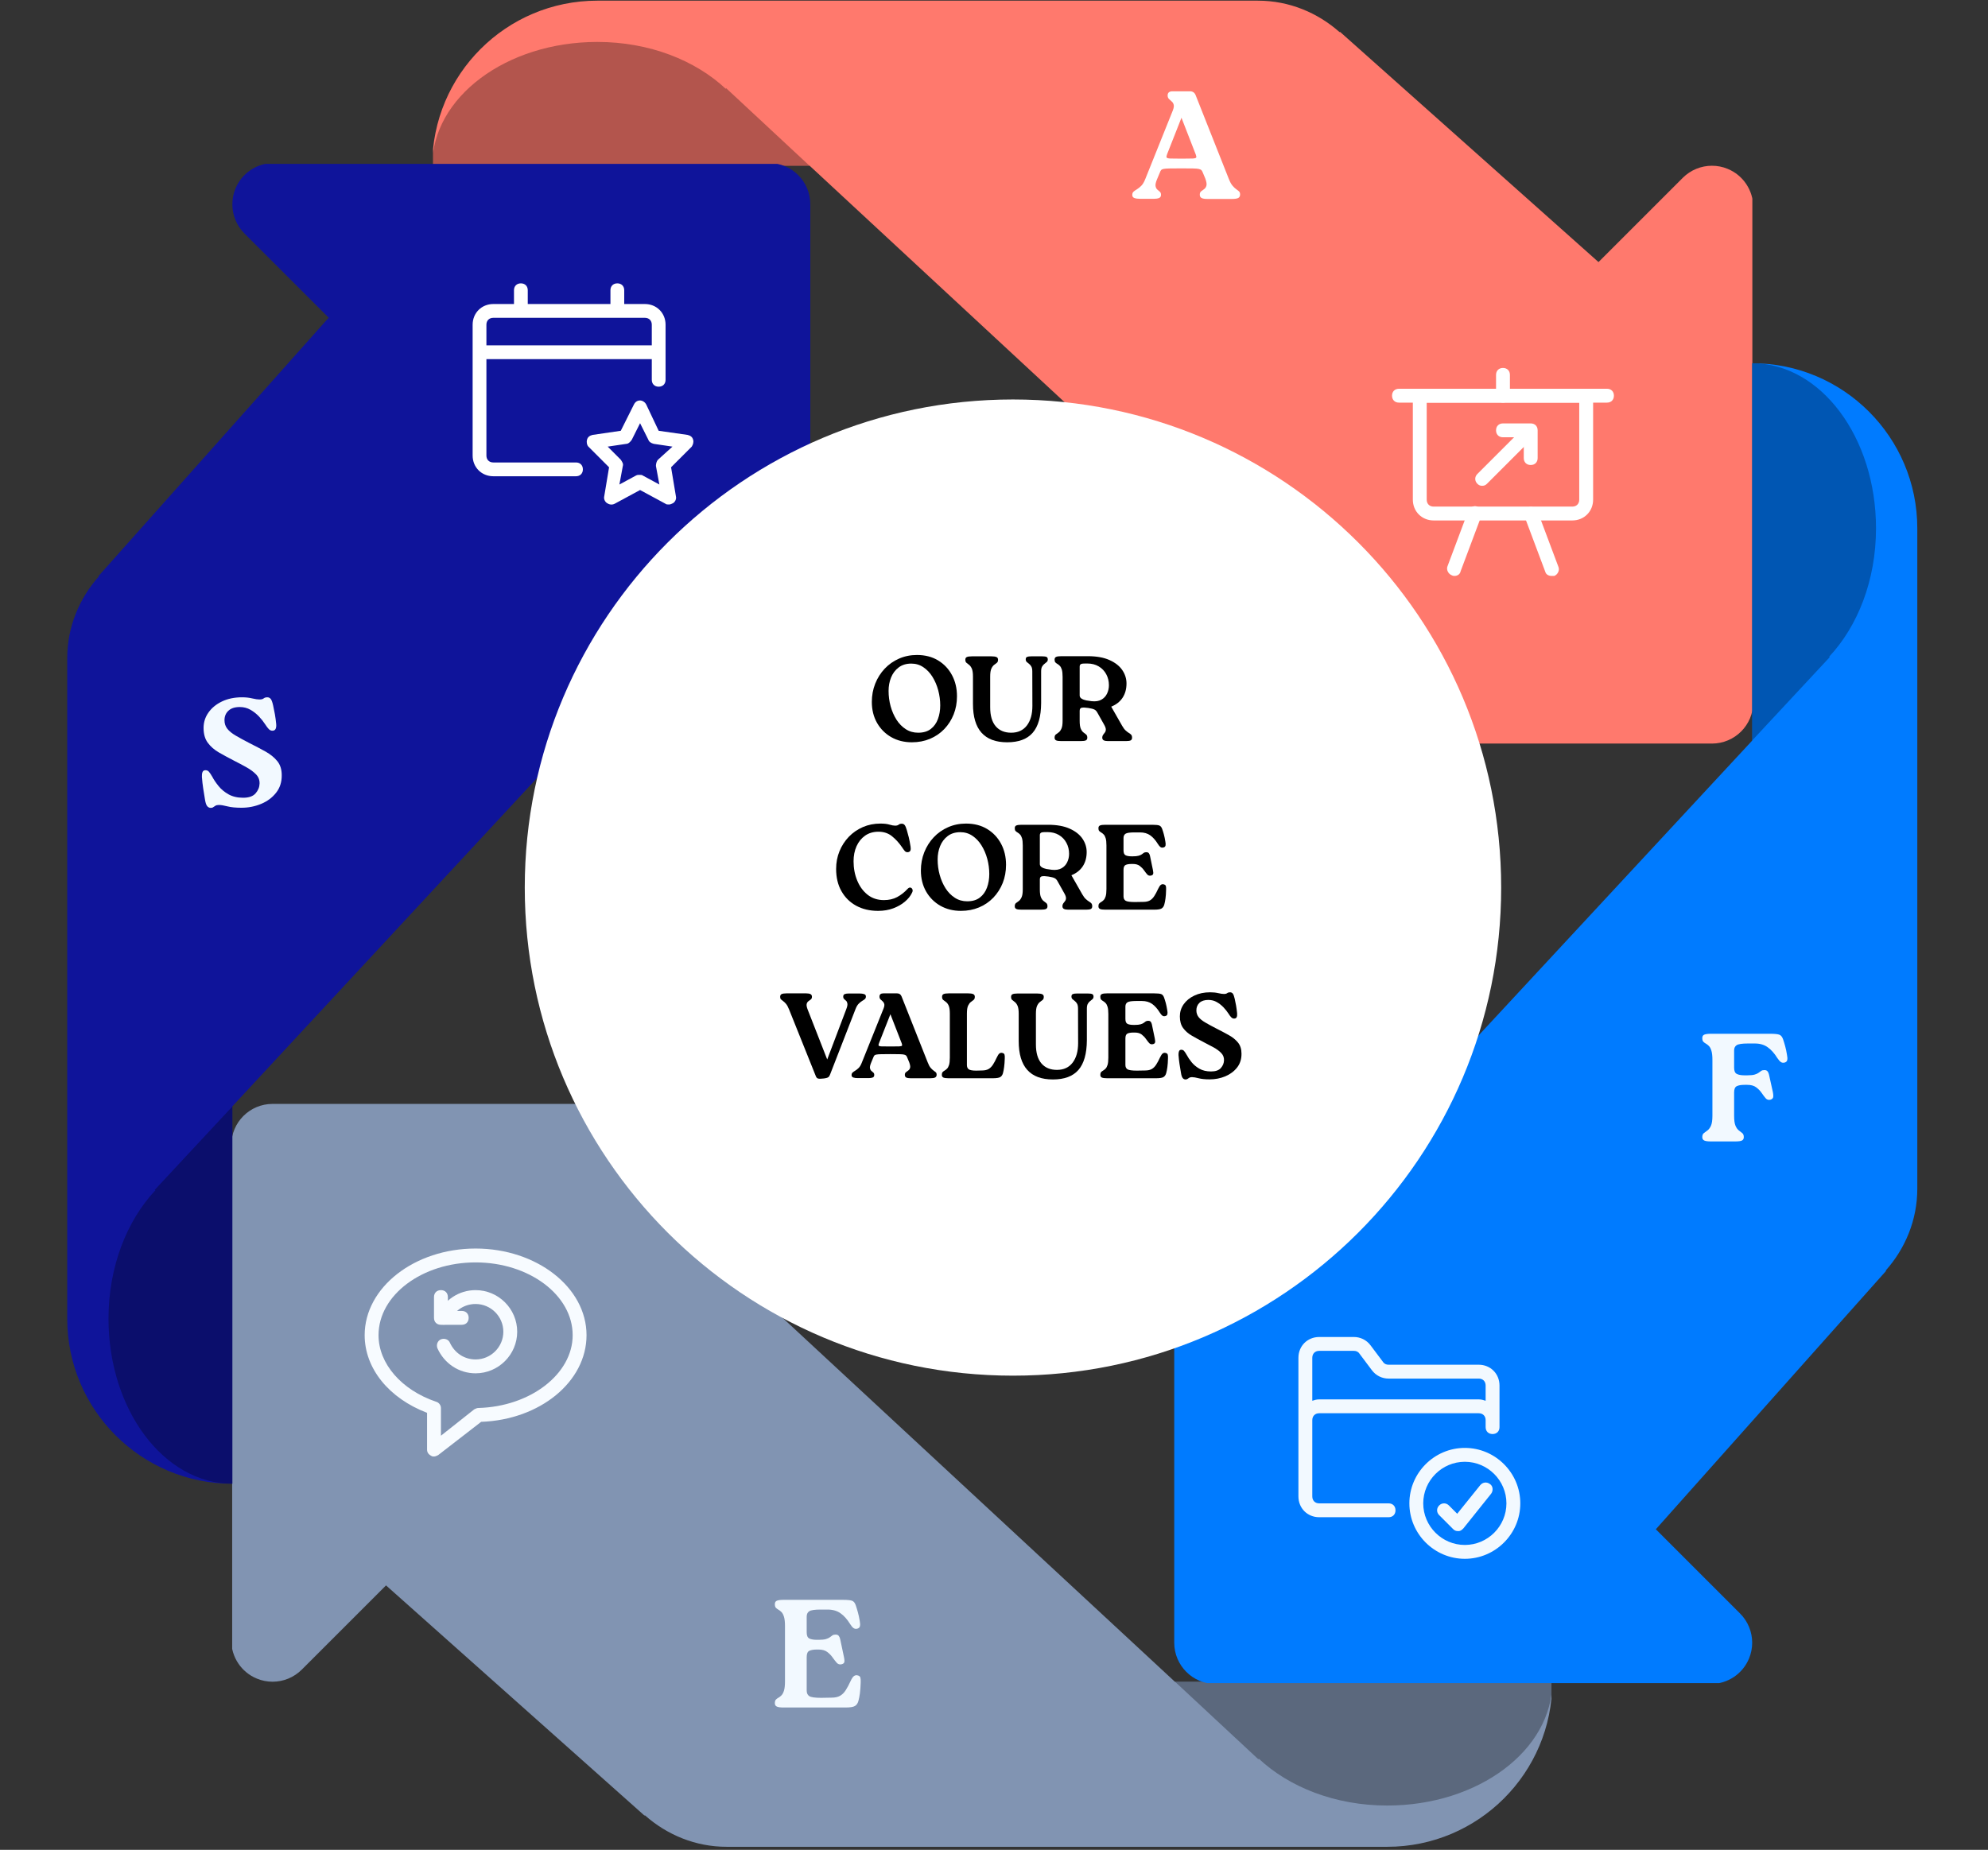
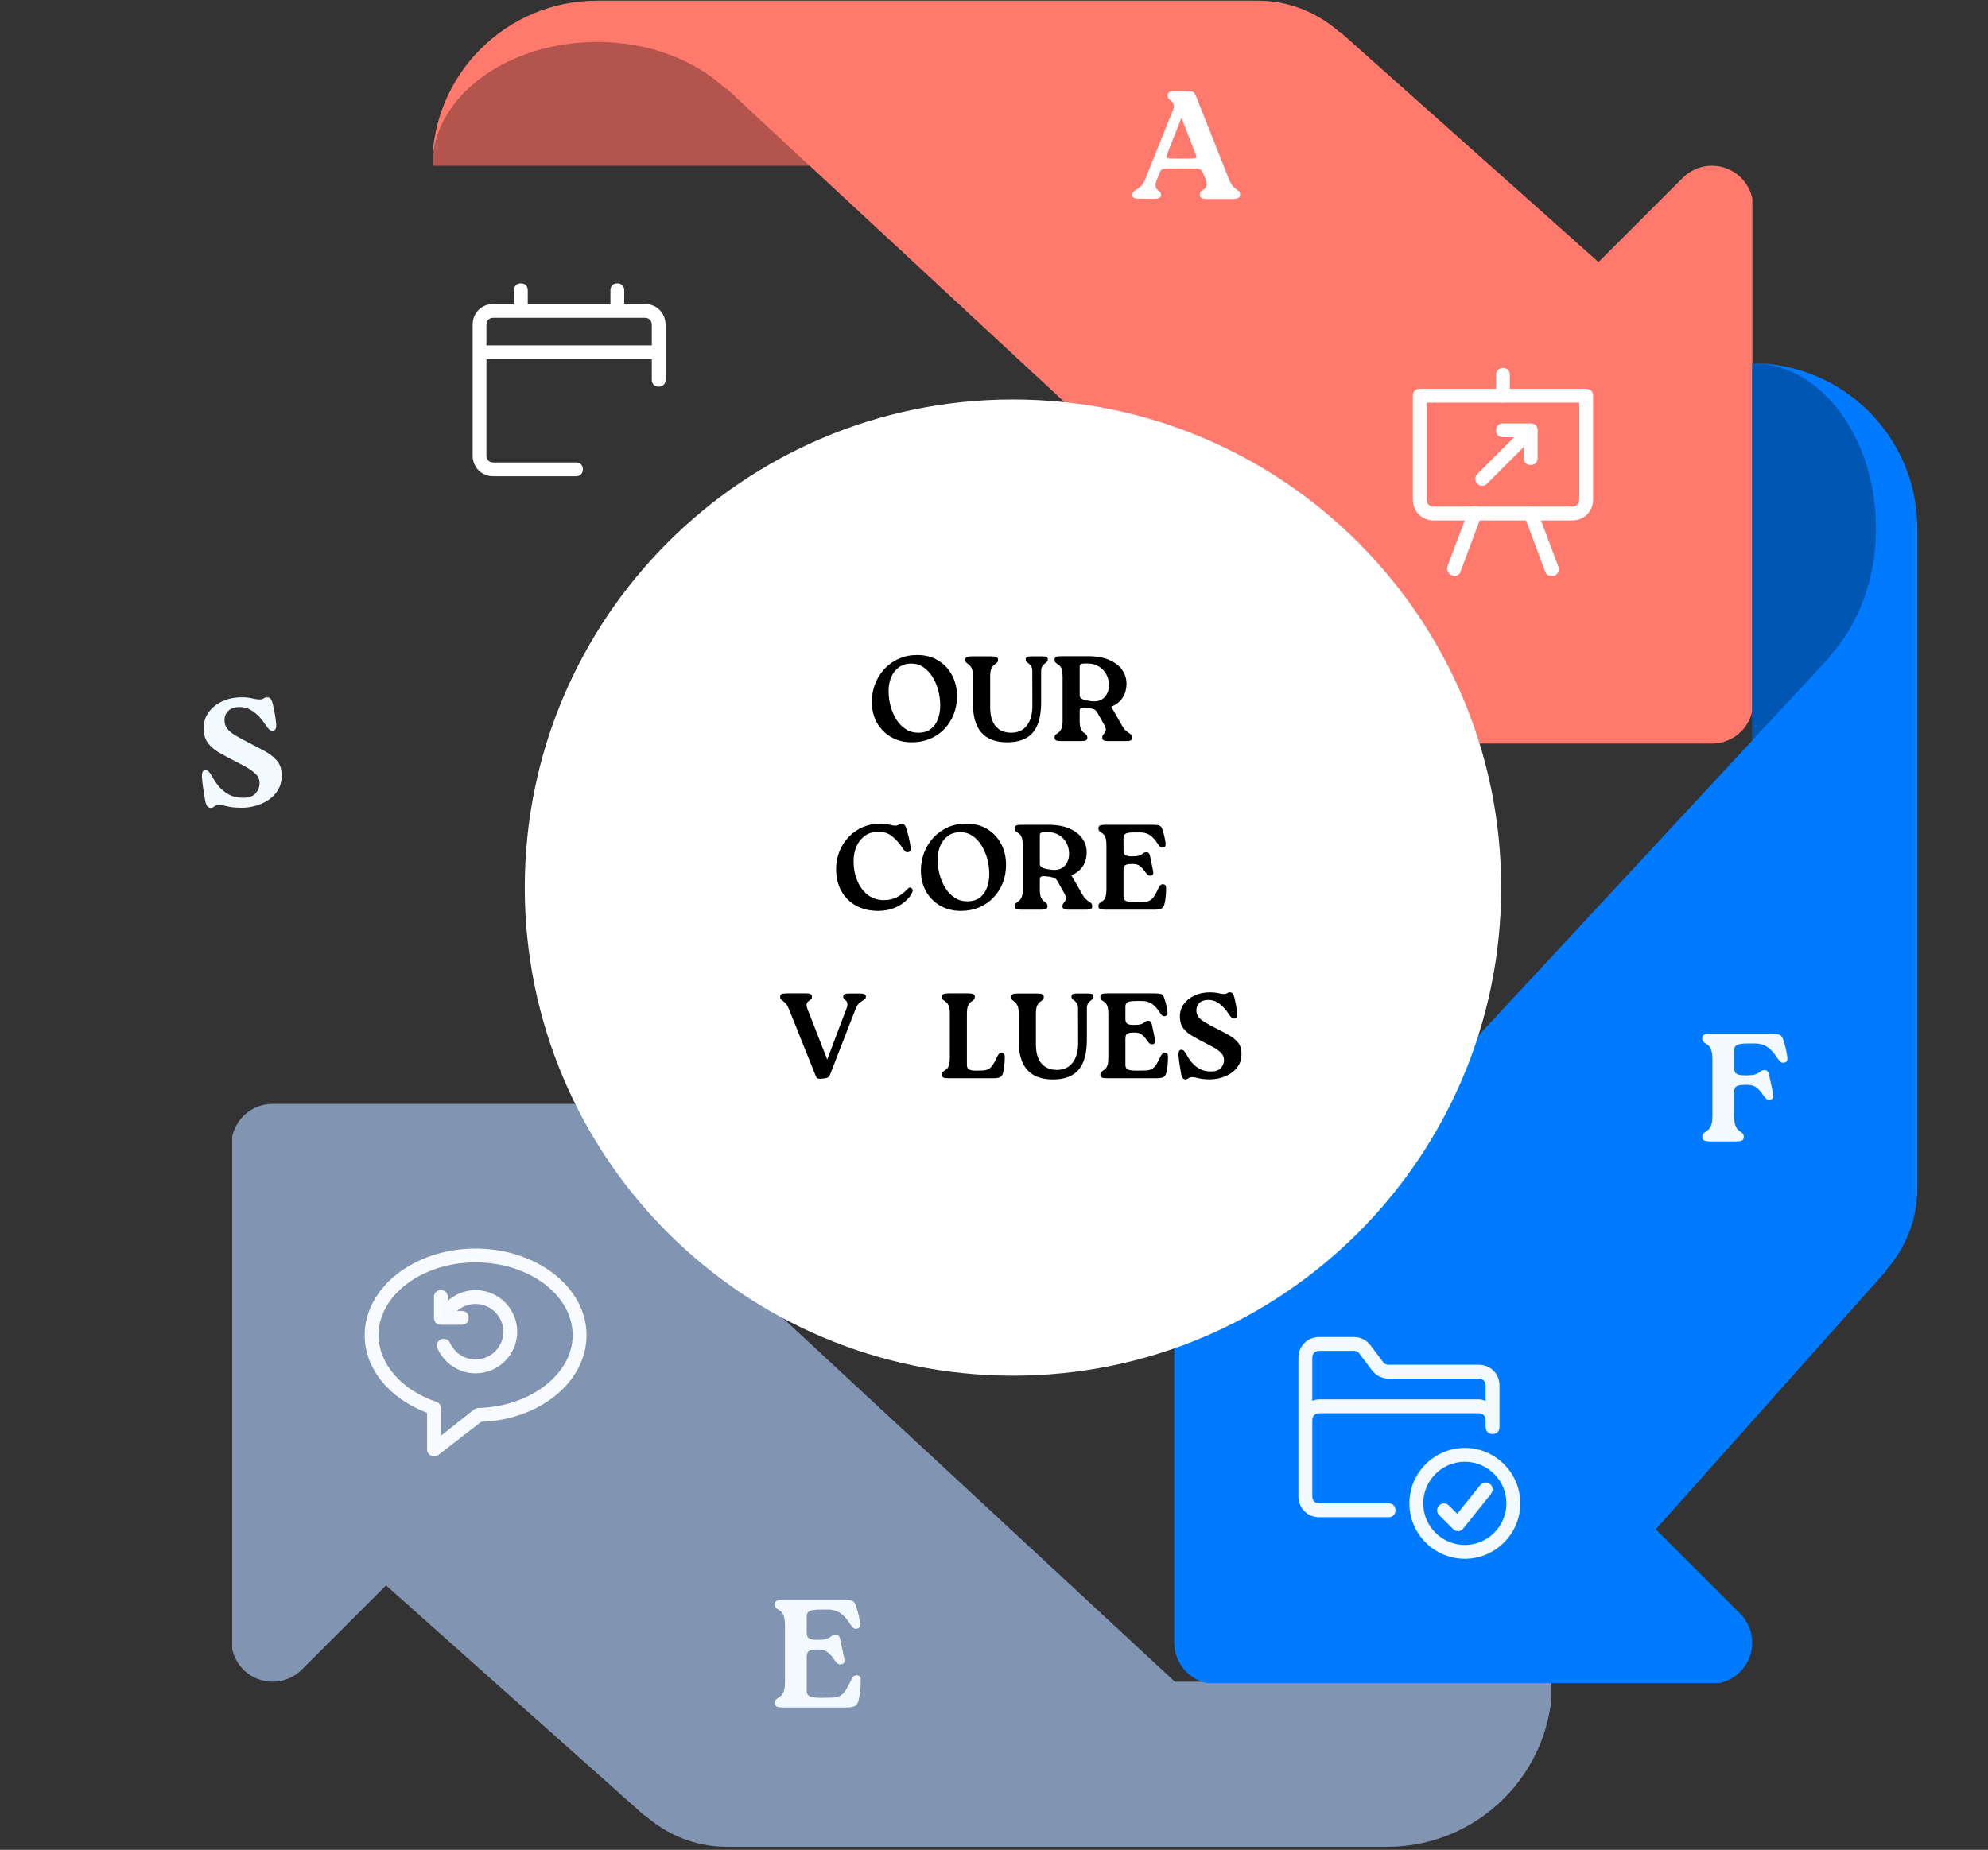
<svg xmlns="http://www.w3.org/2000/svg" width="895" zoomAndPan="magnify" viewBox="0 0 671.25 624.75" height="833" preserveAspectRatio="xMidYMid meet" version="1.0">
  <rect x="0" y="0" width="671.25" height="624.75" fill="#333333" stroke="none" />
  <defs>
    <g />
    <clipPath id="cb38c8073f">
      <path d="M 78.102 372.82 L 523.852 372.82 L 523.852 623.789 L 78.102 623.789 Z M 78.102 372.82 " clip-rule="nonzero" />
    </clipPath>
    <clipPath id="7f7c89482f">
      <path d="M 0.395 0.82 L 445.852 0.82 L 445.852 251.766 L 0.395 251.766 Z M 0.395 0.82 " clip-rule="nonzero" />
    </clipPath>
    <clipPath id="39e23c256a">
-       <path d="M 318 195 L 445.852 195 L 445.852 238 L 318 238 Z M 318 195 " clip-rule="nonzero" />
-     </clipPath>
+       </clipPath>
    <clipPath id="9c98ade5eb">
      <rect x="0" width="446" y="0" height="252" />
    </clipPath>
    <clipPath id="4981a838ba">
      <path d="M 146.223 0.223 L 591.977 0.223 L 591.977 251.125 L 146.223 251.125 Z M 146.223 0.223 " clip-rule="nonzero" />
    </clipPath>
    <clipPath id="943da2311b">
      <path d="M 0.223 0.223 L 445.684 0.223 L 445.684 251.125 L 0.223 251.125 Z M 0.223 0.223 " clip-rule="nonzero" />
    </clipPath>
    <clipPath id="60f52f1839">
      <path d="M 0.223 14 L 128 14 L 128 56 L 0.223 56 Z M 0.223 14 " clip-rule="nonzero" />
    </clipPath>
    <clipPath id="440ced35de">
      <rect x="0" width="446" y="0" height="252" />
    </clipPath>
    <clipPath id="75ea05e2ba">
      <path d="M 396.41 122.676 L 647.379 122.676 L 647.379 568.43 L 396.41 568.43 Z M 396.41 122.676 " clip-rule="nonzero" />
    </clipPath>
    <clipPath id="b063799e2b">
      <path d="M 0.48 0.676 L 251.379 0.676 L 251.379 446.43 L 0.48 446.43 Z M 0.48 0.676 " clip-rule="nonzero" />
    </clipPath>
    <clipPath id="bed87de2b9">
      <path d="M 195 0.676 L 238 0.676 L 238 129 L 195 129 Z M 195 0.676 " clip-rule="nonzero" />
    </clipPath>
    <clipPath id="615b8ec019">
      <rect x="0" width="252" y="0" height="447" />
    </clipPath>
    <clipPath id="8b81a1f154">
      <path d="M 22.699 55.352 L 273.668 55.352 L 273.668 501.102 L 22.699 501.102 Z M 22.699 55.352 " clip-rule="nonzero" />
    </clipPath>
    <clipPath id="0da47d5f4b">
      <path d="M 0.699 0.352 L 251.598 0.352 L 251.598 446.102 L 0.699 446.102 Z M 0.699 0.352 " clip-rule="nonzero" />
    </clipPath>
    <clipPath id="e5ad44033c">
      <path d="M 14 318 L 57 318 L 57 446.102 L 14 446.102 Z M 14 318 " clip-rule="nonzero" />
    </clipPath>
    <clipPath id="de80319e23">
-       <rect x="0" width="252" y="0" height="447" />
-     </clipPath>
+       </clipPath>
    <clipPath id="c2f63961e1">
      <path d="M 177.188 134.914 L 506.871 134.914 L 506.871 464.602 L 177.188 464.602 Z M 177.188 134.914 " clip-rule="nonzero" />
    </clipPath>
    <clipPath id="593665425b">
      <path d="M 342.031 134.914 C 250.988 134.914 177.188 208.719 177.188 299.758 C 177.188 390.797 250.988 464.602 342.031 464.602 C 433.07 464.602 506.871 390.797 506.871 299.758 C 506.871 208.719 433.07 134.914 342.031 134.914 Z M 342.031 134.914 " clip-rule="nonzero" />
    </clipPath>
    <clipPath id="c42df9c278">
      <path d="M 0.188 0.914 L 329.871 0.914 L 329.871 330.602 L 0.188 330.602 Z M 0.188 0.914 " clip-rule="nonzero" />
    </clipPath>
    <clipPath id="88e486f041">
      <path d="M 165.031 0.914 C 73.988 0.914 0.188 74.719 0.188 165.758 C 0.188 256.797 73.988 330.602 165.031 330.602 C 256.07 330.602 329.871 256.797 329.871 165.758 C 329.871 74.719 256.07 0.914 165.031 0.914 Z M 165.031 0.914 " clip-rule="nonzero" />
    </clipPath>
    <clipPath id="3bf4978adb">
      <rect x="0" width="330" y="0" height="331" />
    </clipPath>
    <clipPath id="e21893310a">
      <path d="M 198 135 L 234.387 135 L 234.387 170.613 L 198 170.613 Z M 198 135 " clip-rule="nonzero" />
    </clipPath>
    <clipPath id="238de2a0d1">
      <path d="M 159.469 95.699 L 225 95.699 L 225 161 L 159.469 161 Z M 159.469 95.699 " clip-rule="nonzero" />
    </clipPath>
    <clipPath id="f6c94a8fdb">
-       <path d="M 470.023 131 L 544.941 131 L 544.941 136 L 470.023 136 Z M 470.023 131 " clip-rule="nonzero" />
-     </clipPath>
+       </clipPath>
    <clipPath id="36d10dcab2">
      <path d="M 475 489 L 513.332 489 L 513.332 526.457 L 475 526.457 Z M 475 489 " clip-rule="nonzero" />
    </clipPath>
    <clipPath id="3e32a7ee91">
      <path d="M 438.414 451.543 L 507 451.543 L 507 513 L 438.414 513 Z M 438.414 451.543 " clip-rule="nonzero" />
    </clipPath>
    <clipPath id="62418a91c0">
      <path d="M 123.129 421 L 198.043 421 L 198.043 492 L 123.129 492 Z M 123.129 421 " clip-rule="nonzero" />
    </clipPath>
  </defs>
  <g clip-path="url(#cb38c8073f)">
    <g transform="matrix(1, 0, 0, 1, 78, 372)">
      <g clip-path="url(#9c98ade5eb)">
        <g clip-path="url(#7f7c89482f)">
          <path fill="#8194b2" d="M 14.039 0.82 L 181.305 0.82 C 186.941 0.82 192.031 4.211 194.184 9.422 C 196.348 14.637 195.148 20.625 191.16 24.613 L 163.652 52.121 L 318.691 195.965 L 446.145 195.965 C 446.145 226.754 421.18 251.719 390.391 251.719 L 167.367 251.719 C 156.75 251.719 147.168 247.633 139.789 241.113 L 139.562 241.137 L 52.34 163.434 L 23.895 191.879 C 21.227 194.547 17.66 195.965 14.039 195.965 C 12.242 195.965 10.434 195.625 8.703 194.902 C 3.492 192.75 0.102 187.66 0.102 182.027 L 0.102 14.758 C 0.102 7.055 6.336 0.82 14.039 0.82 Z M 14.039 0.82 " fill-opacity="1" fill-rule="nonzero" />
        </g>
        <g clip-path="url(#39e23c256a)">
          <path fill="#000000" d="M 318.742 195.965 L 446.145 195.965 C 446.145 219.059 421.18 237.781 390.391 237.781 C 372.77 237.781 357.246 231.527 347.027 221.953 L 346.898 222.168 Z M 318.742 195.965 " fill-opacity="0.3" fill-rule="nonzero" />
        </g>
      </g>
    </g>
  </g>
  <g clip-path="url(#4981a838ba)">
    <g transform="matrix(1, 0, 0, 1, 146, 0)">
      <g clip-path="url(#440ced35de)">
        <g clip-path="url(#943da2311b)">
          <path fill="#ff796d" d="M 432.035 251.125 L 264.77 251.125 C 259.137 251.125 254.043 247.734 251.895 242.52 C 249.73 237.309 250.926 231.316 254.914 227.328 L 282.426 199.82 L 127.387 55.98 L -0.066 55.98 C -0.066 25.188 24.895 0.223 55.688 0.223 L 278.711 0.223 C 289.328 0.223 298.91 4.309 306.285 10.828 L 306.516 10.805 L 393.734 88.508 L 422.184 60.062 C 424.852 57.395 428.418 55.977 432.035 55.977 C 433.832 55.977 435.645 56.316 437.371 57.039 C 442.586 59.191 445.977 64.281 445.977 69.918 L 445.977 237.184 C 445.977 244.887 439.742 251.125 432.035 251.125 Z M 432.035 251.125 " fill-opacity="1" fill-rule="nonzero" />
        </g>
        <g clip-path="url(#60f52f1839)">
          <path fill="#000000" d="M 127.332 55.98 L -0.066 55.98 C -0.066 32.883 24.895 14.164 55.688 14.164 C 73.309 14.164 88.832 20.414 99.047 29.988 L 99.176 29.773 Z M 127.332 55.98 " fill-opacity="0.3" fill-rule="nonzero" />
        </g>
      </g>
    </g>
  </g>
  <g clip-path="url(#75ea05e2ba)">
    <g transform="matrix(1, 0, 0, 1, 396, 122)">
      <g clip-path="url(#615b8ec019)">
        <g clip-path="url(#b063799e2b)">
          <path fill="#007bff" d="M 0.48 432.781 L 0.48 265.516 C 0.48 259.879 3.867 254.789 9.082 252.641 C 14.293 250.473 20.285 251.672 24.273 255.66 L 51.781 283.168 L 195.621 128.129 L 195.621 0.68 C 226.414 0.68 251.379 25.641 251.379 56.434 L 251.379 279.453 C 251.379 290.07 247.293 299.656 240.773 307.031 L 240.797 307.262 L 163.094 394.48 L 191.539 422.926 C 194.207 425.594 195.625 429.164 195.625 432.781 C 195.625 434.578 195.285 436.391 194.562 438.117 C 192.41 443.332 187.32 446.723 181.684 446.723 L 14.418 446.723 C 6.715 446.723 0.48 440.484 0.48 432.781 Z M 0.48 432.781 " fill-opacity="1" fill-rule="nonzero" />
        </g>
        <g clip-path="url(#bed87de2b9)">
          <path fill="#000000" d="M 195.621 128.078 L 195.621 0.68 C 218.719 0.68 237.438 25.641 237.438 56.434 C 237.438 74.055 231.188 89.578 221.613 99.793 L 221.828 99.922 Z M 195.621 128.078 " fill-opacity="0.3" fill-rule="nonzero" />
        </g>
      </g>
    </g>
  </g>
  <g clip-path="url(#8b81a1f154)">
    <g transform="matrix(1, 0, 0, 1, 22, 55)">
      <g clip-path="url(#de80319e23)">
        <g clip-path="url(#0da47d5f4b)">
          <path fill="#0f149a" d="M 251.598 13.996 L 251.598 181.262 C 251.598 186.898 248.207 191.988 242.996 194.141 C 237.781 196.305 231.793 195.105 227.805 191.117 L 200.297 163.609 L 56.453 318.648 L 56.453 446.102 C 25.66 446.102 0.699 421.137 0.699 390.348 L 0.699 167.324 C 0.699 156.707 4.781 147.125 11.301 139.746 L 11.281 139.52 L 88.984 52.297 L 60.535 23.852 C 57.867 21.184 56.453 17.617 56.453 13.996 C 56.453 12.199 56.793 10.391 57.516 8.66 C 59.664 3.449 64.758 0.059 70.391 0.059 L 237.66 0.059 C 245.363 0.059 251.598 6.293 251.598 13.996 Z M 251.598 13.996 " fill-opacity="1" fill-rule="nonzero" />
        </g>
        <g clip-path="url(#e5ad44033c)">
          <path fill="#000000" d="M 56.453 318.699 L 56.453 446.102 C 33.359 446.102 14.637 421.137 14.637 390.348 C 14.637 372.723 20.891 357.203 30.465 346.984 L 30.25 346.855 Z M 56.453 318.699 " fill-opacity="0.3" fill-rule="nonzero" />
        </g>
      </g>
    </g>
  </g>
  <g clip-path="url(#c2f63961e1)">
    <g clip-path="url(#593665425b)">
      <g transform="matrix(1, 0, 0, 1, 177, 134)">
        <g clip-path="url(#3bf4978adb)">
          <g clip-path="url(#c42df9c278)">
            <g clip-path="url(#88e486f041)">
              <path fill="#ffffff" d="M 0.188 0.914 L 329.871 0.914 L 329.871 330.602 L 0.188 330.602 Z M 0.188 0.914 " fill-opacity="1" fill-rule="nonzero" />
            </g>
          </g>
        </g>
      </g>
    </g>
  </g>
  <g fill="#000000" fill-opacity="1">
    <g transform="translate(292.734, 250.286)">
      <g>
        <path d="M 15.156 0.406 C 12.562 0.406 10.242 -0.172 8.203 -1.328 C 6.172 -2.492 4.566 -4.102 3.391 -6.156 C 2.223 -8.219 1.641 -10.578 1.641 -13.234 C 1.641 -15.41 2.02 -17.461 2.781 -19.391 C 3.551 -21.316 4.617 -23.004 5.984 -24.453 C 7.348 -25.898 8.957 -27.031 10.812 -27.844 C 12.664 -28.664 14.688 -29.078 16.875 -29.078 C 19.633 -29.078 22.02 -28.461 24.031 -27.234 C 26.051 -26.004 27.613 -24.344 28.719 -22.25 C 29.832 -20.164 30.391 -17.801 30.391 -15.156 C 30.391 -12.938 30.016 -10.883 29.266 -9 C 28.516 -7.125 27.457 -5.473 26.094 -4.047 C 24.727 -2.629 23.113 -1.531 21.25 -0.75 C 19.395 0.02 17.363 0.406 15.156 0.406 Z M 17.281 -2.828 C 19.031 -2.828 20.445 -3.242 21.531 -4.078 C 22.625 -4.91 23.43 -6.031 23.953 -7.438 C 24.473 -8.844 24.734 -10.379 24.734 -12.047 C 24.734 -13.766 24.508 -15.461 24.062 -17.141 C 23.613 -18.816 22.961 -20.336 22.109 -21.703 C 21.266 -23.066 20.238 -24.148 19.031 -24.953 C 17.832 -25.766 16.473 -26.172 14.953 -26.172 C 13.254 -26.172 11.832 -25.734 10.688 -24.859 C 9.539 -23.984 8.688 -22.848 8.125 -21.453 C 7.57 -20.066 7.297 -18.566 7.297 -16.953 C 7.297 -15.18 7.523 -13.453 7.984 -11.766 C 8.453 -10.086 9.113 -8.57 9.969 -7.219 C 10.832 -5.875 11.879 -4.805 13.109 -4.016 C 14.336 -3.223 15.727 -2.828 17.281 -2.828 Z M 17.281 -2.828 " />
      </g>
    </g>
  </g>
  <g fill="#000000" fill-opacity="1">
    <g transform="translate(324.836, 250.286)">
      <g>
        <path d="M 15.234 0.406 C 7.535 0.406 3.688 -3.906 3.688 -12.531 L 3.688 -21.781 C 3.688 -23.008 3.555 -23.91 3.297 -24.484 C 3.035 -25.055 2.734 -25.473 2.391 -25.734 C 2.055 -25.992 1.758 -26.227 1.5 -26.438 C 1.238 -26.645 1.109 -26.992 1.109 -27.484 C 1.109 -27.922 1.27 -28.219 1.594 -28.375 C 1.926 -28.539 2.516 -28.625 3.359 -28.625 L 9.906 -28.625 C 10.695 -28.625 11.27 -28.539 11.625 -28.375 C 11.977 -28.219 12.156 -27.922 12.156 -27.484 C 12.156 -26.992 12.02 -26.645 11.75 -26.438 C 11.477 -26.227 11.172 -25.992 10.828 -25.734 C 10.484 -25.473 10.176 -25.055 9.906 -24.484 C 9.633 -23.91 9.5 -23.008 9.5 -21.781 L 9.5 -11.422 C 9.5 -8.609 10.117 -6.473 11.359 -5.016 C 12.609 -3.555 14.352 -2.828 16.594 -2.828 C 18.883 -2.828 20.648 -3.641 21.891 -5.266 C 23.129 -6.891 23.75 -9.094 23.75 -11.875 L 23.719 -23.547 C 23.719 -24.254 23.609 -24.801 23.391 -25.188 C 23.172 -25.57 22.91 -25.875 22.609 -26.094 C 22.305 -26.312 22.047 -26.523 21.828 -26.734 C 21.609 -26.953 21.5 -27.242 21.5 -27.609 C 21.5 -28.035 21.656 -28.312 21.969 -28.438 C 22.281 -28.562 22.754 -28.625 23.391 -28.625 L 27.031 -28.625 C 27.738 -28.625 28.234 -28.555 28.516 -28.422 C 28.805 -28.285 28.953 -28 28.953 -27.562 C 28.953 -27.227 28.844 -26.953 28.625 -26.734 C 28.406 -26.523 28.145 -26.312 27.844 -26.094 C 27.539 -25.875 27.273 -25.57 27.047 -25.188 C 26.816 -24.801 26.703 -24.254 26.703 -23.547 L 26.703 -12.812 C 26.672 -8.281 25.719 -4.941 23.844 -2.797 C 21.977 -0.66 19.109 0.406 15.234 0.406 Z M 15.234 0.406 " />
      </g>
    </g>
  </g>
  <g fill="#000000" fill-opacity="1">
    <g transform="translate(354.849, 250.286)">
      <g>
        <path d="M 20.359 -11.625 L 24.047 -5.156 C 24.453 -4.445 24.852 -3.914 25.25 -3.562 C 25.645 -3.207 26.004 -2.93 26.328 -2.734 C 26.66 -2.547 26.922 -2.344 27.109 -2.125 C 27.297 -1.906 27.391 -1.578 27.391 -1.141 C 27.391 -0.703 27.234 -0.398 26.922 -0.234 C 26.609 -0.078 26.07 0 25.312 0 L 19.281 0 C 18.633 0 18.145 -0.086 17.812 -0.266 C 17.488 -0.441 17.328 -0.75 17.328 -1.188 C 17.328 -1.539 17.422 -1.848 17.609 -2.109 C 17.797 -2.367 17.992 -2.629 18.203 -2.891 C 18.41 -3.148 18.52 -3.477 18.531 -3.875 C 18.539 -4.27 18.383 -4.766 18.062 -5.359 L 15.766 -9.453 C 15.461 -10.055 15.098 -10.457 14.672 -10.656 C 14.254 -10.863 13.566 -11.039 12.609 -11.188 C 11.711 -11.32 11.004 -11.352 10.484 -11.281 C 9.961 -11.219 9.703 -10.867 9.703 -10.234 L 9.703 -6.844 C 9.703 -5.613 9.832 -4.711 10.094 -4.141 C 10.352 -3.566 10.656 -3.156 11 -2.906 C 11.344 -2.664 11.641 -2.438 11.891 -2.219 C 12.148 -2 12.281 -1.641 12.281 -1.141 C 12.281 -0.703 12.113 -0.398 11.781 -0.234 C 11.457 -0.078 10.875 0 10.031 0 L 3.516 0 C 2.703 0 2.117 -0.078 1.766 -0.234 C 1.41 -0.398 1.234 -0.703 1.234 -1.141 C 1.234 -1.641 1.367 -2 1.641 -2.219 C 1.91 -2.438 2.223 -2.664 2.578 -2.906 C 2.93 -3.156 3.242 -3.566 3.516 -4.141 C 3.797 -4.711 3.938 -5.613 3.938 -6.844 L 3.938 -21.703 C 3.938 -22.766 3.848 -23.582 3.672 -24.156 C 3.492 -24.727 3.266 -25.148 2.984 -25.422 C 2.711 -25.703 2.441 -25.914 2.172 -26.062 C 1.898 -26.219 1.676 -26.391 1.5 -26.578 C 1.32 -26.766 1.234 -27.078 1.234 -27.516 C 1.234 -27.984 1.41 -28.289 1.766 -28.438 C 2.117 -28.594 2.703 -28.672 3.516 -28.672 L 12.453 -28.672 C 15.398 -28.672 17.832 -28.238 19.75 -27.375 C 21.676 -26.52 23.117 -25.395 24.078 -24 C 25.035 -22.602 25.516 -21.086 25.516 -19.453 C 25.516 -17.598 25.078 -16 24.203 -14.656 C 23.328 -13.32 22.047 -12.312 20.359 -11.625 Z M 13.766 -13.469 C 15.098 -13.332 16.188 -13.504 17.031 -13.984 C 17.883 -14.461 18.52 -15.141 18.938 -16.016 C 19.363 -16.891 19.578 -17.844 19.578 -18.875 C 19.578 -20.238 19.273 -21.473 18.672 -22.578 C 18.078 -23.691 17.234 -24.57 16.141 -25.219 C 15.047 -25.875 13.75 -26.203 12.25 -26.203 C 11.156 -26.234 10.457 -26.172 10.156 -26.016 C 9.852 -25.867 9.703 -25.578 9.703 -25.141 L 9.703 -15.391 C 9.703 -14.961 9.922 -14.609 10.359 -14.328 C 10.797 -14.055 11.328 -13.859 11.953 -13.734 C 12.586 -13.617 13.191 -13.531 13.766 -13.469 Z M 13.766 -13.469 " />
      </g>
    </g>
  </g>
  <g fill="#000000" fill-opacity="1">
    <g transform="translate(383.113, 250.286)">
      <g />
    </g>
  </g>
  <g fill="#000000" fill-opacity="1">
    <g transform="translate(280.677, 307.223)">
      <g>
        <path d="M 15.812 0.406 C 13.02 0.406 10.555 -0.172 8.422 -1.328 C 6.297 -2.492 4.633 -4.133 3.438 -6.25 C 2.238 -8.363 1.641 -10.867 1.641 -13.766 C 1.641 -15.891 2.016 -17.875 2.766 -19.719 C 3.516 -21.562 4.562 -23.188 5.906 -24.594 C 7.258 -26 8.844 -27.098 10.656 -27.891 C 12.477 -28.68 14.457 -29.078 16.594 -29.078 C 17.875 -29.078 18.898 -28.957 19.672 -28.719 C 20.453 -28.488 21.086 -28.375 21.578 -28.375 C 22.098 -28.375 22.488 -28.484 22.75 -28.703 C 23.008 -28.922 23.367 -29.031 23.828 -29.031 C 24.211 -29.031 24.523 -28.883 24.766 -28.594 C 25.016 -28.312 25.266 -27.734 25.516 -26.859 C 25.734 -26.148 25.953 -25.344 26.172 -24.438 C 26.391 -23.539 26.594 -22.477 26.781 -21.25 C 26.863 -20.707 26.844 -20.281 26.719 -19.969 C 26.594 -19.656 26.301 -19.469 25.844 -19.406 C 25.406 -19.383 25.055 -19.531 24.797 -19.844 C 24.535 -20.156 24.203 -20.613 23.797 -21.219 C 22.867 -22.582 21.773 -23.773 20.516 -24.797 C 19.266 -25.816 17.738 -26.328 15.938 -26.328 C 14.188 -26.328 12.68 -25.883 11.422 -25 C 10.172 -24.113 9.207 -22.922 8.531 -21.422 C 7.863 -19.922 7.531 -18.227 7.531 -16.344 C 7.531 -13.988 7.941 -11.816 8.766 -9.828 C 9.586 -7.836 10.758 -6.238 12.281 -5.031 C 13.812 -3.832 15.645 -3.234 17.781 -3.234 C 19.469 -3.234 20.953 -3.57 22.234 -4.25 C 23.516 -4.938 24.703 -5.867 25.797 -7.047 C 26.129 -7.398 26.453 -7.535 26.766 -7.453 C 27.078 -7.367 27.297 -7.156 27.422 -6.812 C 27.547 -6.477 27.484 -6.094 27.234 -5.656 C 26.742 -4.613 25.953 -3.629 24.859 -2.703 C 23.766 -1.773 22.453 -1.023 20.922 -0.453 C 19.398 0.117 17.695 0.406 15.812 0.406 Z M 15.812 0.406 " />
      </g>
    </g>
  </g>
  <g fill="#000000" fill-opacity="1">
    <g transform="translate(309.298, 307.223)">
      <g>
        <path d="M 15.156 0.406 C 12.562 0.406 10.242 -0.172 8.203 -1.328 C 6.172 -2.492 4.566 -4.102 3.391 -6.156 C 2.223 -8.219 1.641 -10.578 1.641 -13.234 C 1.641 -15.41 2.02 -17.461 2.781 -19.391 C 3.551 -21.316 4.617 -23.004 5.984 -24.453 C 7.348 -25.898 8.957 -27.031 10.812 -27.844 C 12.664 -28.664 14.688 -29.078 16.875 -29.078 C 19.633 -29.078 22.02 -28.461 24.031 -27.234 C 26.051 -26.004 27.613 -24.344 28.719 -22.25 C 29.832 -20.164 30.391 -17.801 30.391 -15.156 C 30.391 -12.938 30.016 -10.883 29.266 -9 C 28.516 -7.125 27.457 -5.473 26.094 -4.047 C 24.727 -2.629 23.113 -1.531 21.25 -0.75 C 19.395 0.02 17.363 0.406 15.156 0.406 Z M 17.281 -2.828 C 19.031 -2.828 20.445 -3.242 21.531 -4.078 C 22.625 -4.91 23.43 -6.031 23.953 -7.438 C 24.473 -8.844 24.734 -10.379 24.734 -12.047 C 24.734 -13.766 24.508 -15.461 24.062 -17.141 C 23.613 -18.816 22.961 -20.336 22.109 -21.703 C 21.266 -23.066 20.238 -24.148 19.031 -24.953 C 17.832 -25.766 16.473 -26.172 14.953 -26.172 C 13.254 -26.172 11.832 -25.734 10.688 -24.859 C 9.539 -23.984 8.688 -22.848 8.125 -21.453 C 7.57 -20.066 7.297 -18.566 7.297 -16.953 C 7.297 -15.18 7.523 -13.453 7.984 -11.766 C 8.453 -10.086 9.113 -8.57 9.969 -7.219 C 10.832 -5.875 11.879 -4.805 13.109 -4.016 C 14.336 -3.223 15.727 -2.828 17.281 -2.828 Z M 17.281 -2.828 " />
      </g>
    </g>
  </g>
  <g fill="#000000" fill-opacity="1">
    <g transform="translate(341.4, 307.223)">
      <g>
        <path d="M 20.359 -11.625 L 24.047 -5.156 C 24.453 -4.445 24.852 -3.914 25.25 -3.562 C 25.645 -3.207 26.004 -2.93 26.328 -2.734 C 26.66 -2.547 26.922 -2.344 27.109 -2.125 C 27.297 -1.906 27.391 -1.578 27.391 -1.141 C 27.391 -0.703 27.234 -0.398 26.922 -0.234 C 26.609 -0.078 26.07 0 25.312 0 L 19.281 0 C 18.633 0 18.145 -0.086 17.812 -0.266 C 17.488 -0.441 17.328 -0.75 17.328 -1.188 C 17.328 -1.539 17.422 -1.848 17.609 -2.109 C 17.797 -2.367 17.992 -2.629 18.203 -2.891 C 18.41 -3.148 18.52 -3.477 18.531 -3.875 C 18.539 -4.27 18.383 -4.766 18.062 -5.359 L 15.766 -9.453 C 15.461 -10.055 15.098 -10.457 14.672 -10.656 C 14.254 -10.863 13.566 -11.039 12.609 -11.188 C 11.711 -11.32 11.004 -11.352 10.484 -11.281 C 9.961 -11.219 9.703 -10.867 9.703 -10.234 L 9.703 -6.844 C 9.703 -5.613 9.832 -4.711 10.094 -4.141 C 10.352 -3.566 10.656 -3.156 11 -2.906 C 11.344 -2.664 11.641 -2.438 11.891 -2.219 C 12.148 -2 12.281 -1.641 12.281 -1.141 C 12.281 -0.703 12.113 -0.398 11.781 -0.234 C 11.457 -0.078 10.875 0 10.031 0 L 3.516 0 C 2.703 0 2.117 -0.078 1.766 -0.234 C 1.41 -0.398 1.234 -0.703 1.234 -1.141 C 1.234 -1.641 1.367 -2 1.641 -2.219 C 1.91 -2.438 2.223 -2.664 2.578 -2.906 C 2.93 -3.156 3.242 -3.566 3.516 -4.141 C 3.797 -4.711 3.938 -5.613 3.938 -6.844 L 3.938 -21.703 C 3.938 -22.766 3.848 -23.582 3.672 -24.156 C 3.492 -24.727 3.266 -25.148 2.984 -25.422 C 2.711 -25.703 2.441 -25.914 2.172 -26.062 C 1.898 -26.219 1.676 -26.391 1.5 -26.578 C 1.32 -26.766 1.234 -27.078 1.234 -27.516 C 1.234 -27.984 1.41 -28.289 1.766 -28.438 C 2.117 -28.594 2.703 -28.672 3.516 -28.672 L 12.453 -28.672 C 15.398 -28.672 17.832 -28.238 19.75 -27.375 C 21.676 -26.52 23.117 -25.395 24.078 -24 C 25.035 -22.602 25.516 -21.086 25.516 -19.453 C 25.516 -17.598 25.078 -16 24.203 -14.656 C 23.328 -13.32 22.047 -12.312 20.359 -11.625 Z M 13.766 -13.469 C 15.098 -13.332 16.188 -13.504 17.031 -13.984 C 17.883 -14.461 18.52 -15.141 18.938 -16.016 C 19.363 -16.891 19.578 -17.844 19.578 -18.875 C 19.578 -20.238 19.273 -21.473 18.672 -22.578 C 18.078 -23.691 17.234 -24.57 16.141 -25.219 C 15.047 -25.875 13.75 -26.203 12.25 -26.203 C 11.156 -26.234 10.457 -26.172 10.156 -26.016 C 9.852 -25.867 9.703 -25.578 9.703 -25.141 L 9.703 -15.391 C 9.703 -14.961 9.922 -14.609 10.359 -14.328 C 10.797 -14.055 11.328 -13.859 11.953 -13.734 C 12.586 -13.617 13.191 -13.531 13.766 -13.469 Z M 13.766 -13.469 " />
      </g>
    </g>
  </g>
  <g fill="#000000" fill-opacity="1">
    <g transform="translate(369.653, 307.223)">
      <g>
        <path d="M 23.219 -8.562 C 23.656 -8.477 23.914 -8.281 24 -7.969 C 24.082 -7.656 24.109 -7.223 24.078 -6.672 C 24.055 -5.555 23.988 -4.594 23.875 -3.781 C 23.77 -2.977 23.633 -2.289 23.469 -1.719 C 23.301 -1.113 23 -0.676 22.562 -0.406 C 22.125 -0.133 21.281 0 20.031 0 L 3.516 0 C 2.703 0 2.117 -0.078 1.766 -0.234 C 1.41 -0.398 1.234 -0.703 1.234 -1.141 C 1.234 -1.578 1.32 -1.891 1.5 -2.078 C 1.676 -2.273 1.898 -2.445 2.172 -2.594 C 2.441 -2.75 2.711 -2.961 2.984 -3.234 C 3.266 -3.504 3.492 -3.926 3.672 -4.5 C 3.848 -5.07 3.938 -5.895 3.938 -6.969 L 3.938 -21.703 C 3.938 -22.766 3.848 -23.582 3.672 -24.156 C 3.492 -24.727 3.266 -25.148 2.984 -25.422 C 2.711 -25.703 2.441 -25.914 2.172 -26.062 C 1.898 -26.219 1.676 -26.391 1.5 -26.578 C 1.32 -26.766 1.234 -27.078 1.234 -27.516 C 1.234 -27.984 1.41 -28.289 1.766 -28.438 C 2.117 -28.594 2.703 -28.672 3.516 -28.672 L 19.375 -28.672 C 20.57 -28.672 21.379 -28.586 21.797 -28.422 C 22.223 -28.254 22.547 -27.859 22.766 -27.234 C 22.961 -26.691 23.156 -26.07 23.344 -25.375 C 23.531 -24.676 23.691 -23.891 23.828 -23.016 C 23.941 -22.473 23.961 -22.031 23.891 -21.688 C 23.828 -21.344 23.602 -21.117 23.219 -21.016 C 22.832 -20.898 22.492 -20.938 22.203 -21.125 C 21.922 -21.32 21.617 -21.68 21.297 -22.203 C 20.504 -23.484 19.645 -24.453 18.719 -25.109 C 17.789 -25.766 16.645 -26.094 15.281 -26.094 L 13.344 -26.094 C 11.82 -26.094 10.832 -25.941 10.375 -25.641 C 9.926 -25.336 9.703 -24.859 9.703 -24.203 L 9.703 -20.031 C 9.703 -19.156 9.941 -18.598 10.422 -18.359 C 10.898 -18.129 11.578 -18.016 12.453 -18.016 L 12.859 -18.016 C 13.703 -18.016 14.352 -18.082 14.812 -18.219 C 15.281 -18.352 15.641 -18.516 15.891 -18.703 C 16.141 -18.898 16.363 -19.066 16.562 -19.203 C 16.77 -19.336 17.051 -19.406 17.406 -19.406 C 17.789 -19.406 18.07 -19.297 18.25 -19.078 C 18.426 -18.859 18.555 -18.562 18.641 -18.188 L 19.609 -13.516 C 19.773 -12.773 19.801 -12.273 19.688 -12.016 C 19.582 -11.754 19.344 -11.586 18.969 -11.516 C 18.469 -11.398 18.047 -11.531 17.703 -11.906 C 17.367 -12.289 17.008 -12.754 16.625 -13.297 C 16.238 -13.848 15.758 -14.344 15.188 -14.781 C 14.613 -15.219 13.836 -15.438 12.859 -15.438 L 12.453 -15.438 C 11.578 -15.438 10.898 -15.328 10.422 -15.109 C 9.941 -14.891 9.703 -14.332 9.703 -13.438 L 9.703 -4.5 C 9.703 -3.82 9.93 -3.332 10.391 -3.031 C 10.859 -2.727 11.926 -2.578 13.594 -2.578 L 16.297 -2.625 C 17.254 -2.625 18.02 -2.785 18.594 -3.109 C 19.164 -3.441 19.66 -3.93 20.078 -4.578 C 20.504 -5.234 20.938 -6.039 21.375 -7 C 21.707 -7.707 22.016 -8.164 22.297 -8.375 C 22.586 -8.582 22.895 -8.645 23.219 -8.562 Z M 23.219 -8.562 " />
      </g>
    </g>
  </g>
  <g fill="#000000" fill-opacity="1">
    <g transform="translate(395.17, 307.223)">
      <g />
    </g>
  </g>
  <g fill="#000000" fill-opacity="1">
    <g transform="translate(263.013, 364.159)">
      <g>
        <path d="M 23.547 -28.625 L 27.234 -28.625 C 27.859 -28.625 28.367 -28.555 28.766 -28.422 C 29.16 -28.285 29.359 -28.016 29.359 -27.609 C 29.359 -27.223 29.234 -26.926 28.984 -26.719 C 28.742 -26.52 28.438 -26.312 28.062 -26.094 C 27.695 -25.875 27.316 -25.566 26.922 -25.172 C 26.523 -24.773 26.176 -24.191 25.875 -23.422 L 17.281 -1.312 C 17.145 -0.906 16.953 -0.598 16.703 -0.391 C 16.461 -0.18 15.93 -0.023 15.109 0.078 C 14.18 0.191 13.547 0.195 13.203 0.094 C 12.867 0 12.617 -0.266 12.453 -0.703 L 3.406 -23.266 C 3.07 -24.109 2.727 -24.734 2.375 -25.141 C 2.02 -25.555 1.695 -25.863 1.406 -26.062 C 1.125 -26.27 0.883 -26.461 0.688 -26.641 C 0.5 -26.816 0.406 -27.098 0.406 -27.484 C 0.406 -27.941 0.566 -28.254 0.891 -28.422 C 1.223 -28.586 1.785 -28.672 2.578 -28.672 L 9.172 -28.672 C 9.828 -28.672 10.316 -28.586 10.641 -28.422 C 10.973 -28.254 11.141 -27.953 11.141 -27.516 C 11.141 -27.109 11.008 -26.805 10.75 -26.609 C 10.488 -26.422 10.211 -26.219 9.922 -26 C 9.641 -25.781 9.453 -25.473 9.359 -25.078 C 9.266 -24.68 9.367 -24.078 9.672 -23.266 L 16.297 -6.344 L 22.766 -23.422 C 23.066 -24.211 23.18 -24.812 23.109 -25.219 C 23.047 -25.633 22.906 -25.941 22.688 -26.141 C 22.469 -26.348 22.25 -26.547 22.031 -26.734 C 21.812 -26.93 21.703 -27.207 21.703 -27.562 C 21.703 -28.02 21.879 -28.312 22.234 -28.438 C 22.586 -28.562 23.023 -28.625 23.547 -28.625 Z M 23.547 -28.625 " />
      </g>
    </g>
  </g>
  <g fill="#000000" fill-opacity="1">
    <g transform="translate(287.458, 364.159)">
      <g>
-         <path d="M 7.406 -7 L 6.672 -5.234 C 6.348 -4.441 6.219 -3.844 6.281 -3.438 C 6.352 -3.031 6.504 -2.723 6.734 -2.516 C 6.961 -2.316 7.188 -2.125 7.406 -1.938 C 7.625 -1.758 7.734 -1.484 7.734 -1.109 C 7.734 -0.672 7.555 -0.383 7.203 -0.25 C 6.848 -0.113 6.398 -0.047 5.859 -0.047 L 2.219 -0.047 C 1.562 -0.047 1.039 -0.113 0.656 -0.25 C 0.27 -0.383 0.078 -0.656 0.078 -1.062 C 0.078 -1.445 0.191 -1.738 0.422 -1.938 C 0.66 -2.145 0.961 -2.359 1.328 -2.578 C 1.703 -2.797 2.086 -3.102 2.484 -3.5 C 2.879 -3.895 3.223 -4.473 3.516 -5.234 L 10.891 -23.594 C 11.141 -24.25 11.211 -24.754 11.109 -25.109 C 11.016 -25.461 10.836 -25.75 10.578 -25.969 C 10.328 -26.188 10.082 -26.41 9.844 -26.641 C 9.613 -26.867 9.5 -27.176 9.5 -27.562 C 9.5 -28.301 9.938 -28.672 10.812 -28.672 L 15.438 -28.672 C 16.176 -28.672 16.68 -28.328 16.953 -27.641 L 25.766 -5.406 C 26.086 -4.562 26.426 -3.93 26.781 -3.516 C 27.133 -3.109 27.461 -2.801 27.766 -2.594 C 28.066 -2.395 28.312 -2.207 28.5 -2.031 C 28.695 -1.852 28.797 -1.57 28.797 -1.188 C 28.797 -0.75 28.629 -0.441 28.297 -0.266 C 27.973 -0.086 27.414 0 26.625 0 L 20.031 0 C 19.375 0 18.879 -0.078 18.547 -0.234 C 18.223 -0.398 18.062 -0.703 18.062 -1.141 C 18.062 -1.555 18.191 -1.859 18.453 -2.047 C 18.711 -2.234 18.984 -2.438 19.266 -2.656 C 19.555 -2.875 19.75 -3.18 19.844 -3.578 C 19.938 -3.973 19.832 -4.582 19.531 -5.406 L 18.922 -6.875 C 18.805 -7.207 18.68 -7.453 18.547 -7.609 C 18.41 -7.773 18.172 -7.898 17.828 -7.984 C 17.492 -8.066 16.961 -8.113 16.234 -8.125 C 15.516 -8.145 14.5 -8.156 13.188 -8.156 C 11.852 -8.156 10.816 -8.145 10.078 -8.125 C 9.336 -8.113 8.797 -8.07 8.453 -8 C 8.109 -7.938 7.875 -7.828 7.75 -7.672 C 7.633 -7.523 7.52 -7.301 7.406 -7 Z M 13.234 -10.734 C 14.617 -10.734 15.598 -10.742 16.172 -10.766 C 16.742 -10.797 17.055 -10.891 17.109 -11.047 C 17.172 -11.211 17.133 -11.473 17 -11.828 L 13.188 -21.625 L 9.375 -11.953 C 9.207 -11.547 9.148 -11.254 9.203 -11.078 C 9.266 -10.898 9.586 -10.797 10.172 -10.766 C 10.766 -10.742 11.785 -10.734 13.234 -10.734 Z M 13.234 -10.734 " />
-       </g>
+         </g>
    </g>
  </g>
  <g fill="#000000" fill-opacity="1">
    <g transform="translate(316.775, 364.159)">
      <g>
        <path d="M 21.625 -8.562 C 22.062 -8.477 22.32 -8.281 22.406 -7.969 C 22.488 -7.656 22.516 -7.223 22.484 -6.672 C 22.453 -5.555 22.379 -4.594 22.266 -3.781 C 22.16 -2.977 22.031 -2.289 21.875 -1.719 C 21.707 -1.113 21.406 -0.676 20.969 -0.406 C 20.531 -0.133 19.68 0 18.422 0 L 3.516 0 C 2.703 0 2.117 -0.078 1.766 -0.234 C 1.41 -0.398 1.234 -0.703 1.234 -1.141 C 1.234 -1.578 1.32 -1.891 1.5 -2.078 C 1.676 -2.273 1.898 -2.445 2.172 -2.594 C 2.441 -2.75 2.711 -2.961 2.984 -3.234 C 3.266 -3.504 3.492 -3.926 3.672 -4.5 C 3.848 -5.07 3.938 -5.895 3.938 -6.969 L 3.938 -21.828 C 3.938 -23.055 3.805 -23.957 3.547 -24.531 C 3.285 -25.102 2.977 -25.508 2.625 -25.75 C 2.27 -26 1.961 -26.234 1.703 -26.453 C 1.441 -26.672 1.312 -27.023 1.312 -27.516 C 1.312 -27.953 1.477 -28.254 1.812 -28.422 C 2.156 -28.586 2.754 -28.672 3.609 -28.672 L 10.109 -28.672 C 10.898 -28.672 11.473 -28.586 11.828 -28.422 C 12.191 -28.254 12.375 -27.953 12.375 -27.516 C 12.375 -27.023 12.234 -26.672 11.953 -26.453 C 11.68 -26.234 11.375 -26 11.031 -25.75 C 10.695 -25.508 10.391 -25.102 10.109 -24.531 C 9.836 -23.957 9.703 -23.055 9.703 -21.828 L 9.703 -4.469 C 9.703 -3.812 9.906 -3.332 10.312 -3.031 C 10.727 -2.727 11.578 -2.578 12.859 -2.578 L 14.703 -2.625 C 15.66 -2.625 16.426 -2.785 17 -3.109 C 17.57 -3.441 18.066 -3.93 18.484 -4.578 C 18.91 -5.234 19.344 -6.039 19.781 -7 C 20.102 -7.707 20.406 -8.164 20.688 -8.375 C 20.977 -8.582 21.289 -8.645 21.625 -8.562 Z M 21.625 -8.562 " />
      </g>
    </g>
  </g>
  <g fill="#000000" fill-opacity="1">
    <g transform="translate(340.278, 364.159)">
      <g>
        <path d="M 15.234 0.406 C 7.535 0.406 3.688 -3.906 3.688 -12.531 L 3.688 -21.781 C 3.688 -23.008 3.555 -23.91 3.297 -24.484 C 3.035 -25.055 2.734 -25.473 2.391 -25.734 C 2.055 -25.992 1.758 -26.227 1.5 -26.438 C 1.238 -26.645 1.109 -26.992 1.109 -27.484 C 1.109 -27.922 1.27 -28.219 1.594 -28.375 C 1.926 -28.539 2.516 -28.625 3.359 -28.625 L 9.906 -28.625 C 10.695 -28.625 11.27 -28.539 11.625 -28.375 C 11.977 -28.219 12.156 -27.922 12.156 -27.484 C 12.156 -26.992 12.02 -26.645 11.75 -26.438 C 11.477 -26.227 11.172 -25.992 10.828 -25.734 C 10.484 -25.473 10.176 -25.055 9.906 -24.484 C 9.633 -23.91 9.5 -23.008 9.5 -21.781 L 9.5 -11.422 C 9.5 -8.609 10.117 -6.473 11.359 -5.016 C 12.609 -3.555 14.352 -2.828 16.594 -2.828 C 18.883 -2.828 20.648 -3.641 21.891 -5.266 C 23.129 -6.891 23.75 -9.094 23.75 -11.875 L 23.719 -23.547 C 23.719 -24.254 23.609 -24.801 23.391 -25.188 C 23.172 -25.57 22.91 -25.875 22.609 -26.094 C 22.305 -26.312 22.047 -26.523 21.828 -26.734 C 21.609 -26.953 21.5 -27.242 21.5 -27.609 C 21.5 -28.035 21.656 -28.312 21.969 -28.438 C 22.281 -28.562 22.754 -28.625 23.391 -28.625 L 27.031 -28.625 C 27.738 -28.625 28.234 -28.555 28.516 -28.422 C 28.805 -28.285 28.953 -28 28.953 -27.562 C 28.953 -27.227 28.844 -26.953 28.625 -26.734 C 28.406 -26.523 28.145 -26.312 27.844 -26.094 C 27.539 -25.875 27.273 -25.57 27.047 -25.188 C 26.816 -24.801 26.703 -24.254 26.703 -23.547 L 26.703 -12.812 C 26.672 -8.281 25.719 -4.941 23.844 -2.797 C 21.977 -0.66 19.109 0.406 15.234 0.406 Z M 15.234 0.406 " />
      </g>
    </g>
  </g>
  <g fill="#000000" fill-opacity="1">
    <g transform="translate(370.292, 364.159)">
      <g>
        <path d="M 23.219 -8.562 C 23.656 -8.477 23.914 -8.281 24 -7.969 C 24.082 -7.656 24.109 -7.223 24.078 -6.672 C 24.055 -5.555 23.988 -4.594 23.875 -3.781 C 23.77 -2.977 23.633 -2.289 23.469 -1.719 C 23.301 -1.113 23 -0.676 22.562 -0.406 C 22.125 -0.133 21.281 0 20.031 0 L 3.516 0 C 2.703 0 2.117 -0.078 1.766 -0.234 C 1.41 -0.398 1.234 -0.703 1.234 -1.141 C 1.234 -1.578 1.32 -1.891 1.5 -2.078 C 1.676 -2.273 1.898 -2.445 2.172 -2.594 C 2.441 -2.75 2.711 -2.961 2.984 -3.234 C 3.266 -3.504 3.492 -3.926 3.672 -4.5 C 3.848 -5.07 3.938 -5.895 3.938 -6.969 L 3.938 -21.703 C 3.938 -22.766 3.848 -23.582 3.672 -24.156 C 3.492 -24.727 3.266 -25.148 2.984 -25.422 C 2.711 -25.703 2.441 -25.914 2.172 -26.062 C 1.898 -26.219 1.676 -26.391 1.5 -26.578 C 1.32 -26.766 1.234 -27.078 1.234 -27.516 C 1.234 -27.984 1.41 -28.289 1.766 -28.438 C 2.117 -28.594 2.703 -28.672 3.516 -28.672 L 19.375 -28.672 C 20.57 -28.672 21.379 -28.586 21.797 -28.422 C 22.223 -28.254 22.547 -27.859 22.766 -27.234 C 22.961 -26.691 23.156 -26.07 23.344 -25.375 C 23.531 -24.676 23.691 -23.891 23.828 -23.016 C 23.941 -22.473 23.961 -22.031 23.891 -21.688 C 23.828 -21.344 23.602 -21.117 23.219 -21.016 C 22.832 -20.898 22.492 -20.938 22.203 -21.125 C 21.922 -21.32 21.617 -21.68 21.297 -22.203 C 20.504 -23.484 19.645 -24.453 18.719 -25.109 C 17.789 -25.766 16.645 -26.094 15.281 -26.094 L 13.344 -26.094 C 11.82 -26.094 10.832 -25.941 10.375 -25.641 C 9.926 -25.336 9.703 -24.859 9.703 -24.203 L 9.703 -20.031 C 9.703 -19.156 9.941 -18.598 10.422 -18.359 C 10.898 -18.129 11.578 -18.016 12.453 -18.016 L 12.859 -18.016 C 13.703 -18.016 14.352 -18.082 14.812 -18.219 C 15.281 -18.352 15.641 -18.516 15.891 -18.703 C 16.141 -18.898 16.363 -19.066 16.562 -19.203 C 16.77 -19.336 17.051 -19.406 17.406 -19.406 C 17.789 -19.406 18.07 -19.297 18.25 -19.078 C 18.426 -18.859 18.555 -18.562 18.641 -18.188 L 19.609 -13.516 C 19.773 -12.773 19.801 -12.273 19.688 -12.016 C 19.582 -11.754 19.344 -11.586 18.969 -11.516 C 18.469 -11.398 18.047 -11.531 17.703 -11.906 C 17.367 -12.289 17.008 -12.754 16.625 -13.297 C 16.238 -13.848 15.758 -14.344 15.188 -14.781 C 14.613 -15.219 13.836 -15.438 12.859 -15.438 L 12.453 -15.438 C 11.578 -15.438 10.898 -15.328 10.422 -15.109 C 9.941 -14.891 9.703 -14.332 9.703 -13.438 L 9.703 -4.5 C 9.703 -3.82 9.93 -3.332 10.391 -3.031 C 10.859 -2.727 11.926 -2.578 13.594 -2.578 L 16.297 -2.625 C 17.254 -2.625 18.02 -2.785 18.594 -3.109 C 19.164 -3.441 19.66 -3.93 20.078 -4.578 C 20.504 -5.234 20.938 -6.039 21.375 -7 C 21.707 -7.707 22.016 -8.164 22.297 -8.375 C 22.586 -8.582 22.895 -8.645 23.219 -8.562 Z M 23.219 -8.562 " />
      </g>
    </g>
  </g>
  <g fill="#000000" fill-opacity="1">
    <g transform="translate(395.802, 364.159)">
      <g>
        <path d="M 12.656 0.375 C 11.125 0.375 9.879 0.25 8.922 0 C 7.973 -0.25 7.223 -0.375 6.672 -0.375 C 6.297 -0.375 6 -0.312 5.781 -0.188 C 5.562 -0.062 5.363 0.066 5.188 0.203 C 5.008 0.336 4.781 0.406 4.5 0.406 C 4.125 0.406 3.805 0.25 3.547 -0.062 C 3.285 -0.375 3.086 -0.969 2.953 -1.844 C 2.785 -2.82 2.625 -3.797 2.469 -4.766 C 2.32 -5.734 2.207 -6.754 2.125 -7.828 C 2.102 -8.367 2.16 -8.801 2.297 -9.125 C 2.43 -9.457 2.691 -9.625 3.078 -9.625 C 3.453 -9.625 3.754 -9.492 3.984 -9.234 C 4.223 -8.973 4.52 -8.531 4.875 -7.906 C 5.281 -7.133 5.832 -6.312 6.531 -5.438 C 7.227 -4.57 8.113 -3.832 9.188 -3.219 C 10.27 -2.602 11.578 -2.297 13.109 -2.297 C 14.629 -2.297 15.734 -2.68 16.422 -3.453 C 17.109 -4.234 17.461 -5.102 17.484 -6.062 C 17.516 -7.02 17.203 -7.836 16.547 -8.516 C 15.891 -9.203 15.035 -9.836 13.984 -10.422 C 12.93 -11.004 11.832 -11.582 10.688 -12.156 C 9.219 -12.926 7.867 -13.664 6.641 -14.375 C 5.41 -15.082 4.426 -15.941 3.688 -16.953 C 2.945 -17.961 2.578 -19.273 2.578 -20.891 C 2.578 -22.391 3.004 -23.754 3.859 -24.984 C 4.723 -26.211 5.926 -27.191 7.469 -27.922 C 9.008 -28.66 10.789 -29.031 12.812 -29.031 C 13.82 -29.031 14.727 -28.938 15.531 -28.75 C 16.344 -28.562 16.984 -28.469 17.453 -28.469 C 17.961 -28.469 18.332 -28.562 18.562 -28.75 C 18.801 -28.938 19.125 -29.031 19.531 -29.031 C 19.914 -29.031 20.223 -28.883 20.453 -28.594 C 20.68 -28.312 20.895 -27.734 21.094 -26.859 C 21.258 -26.148 21.414 -25.379 21.562 -24.547 C 21.707 -23.711 21.82 -22.848 21.906 -21.953 C 21.957 -21.398 21.91 -20.961 21.766 -20.641 C 21.617 -20.316 21.328 -20.156 20.891 -20.156 C 20.555 -20.156 20.242 -20.289 19.953 -20.562 C 19.672 -20.832 19.344 -21.27 18.969 -21.875 C 18.531 -22.551 17.984 -23.238 17.328 -23.938 C 16.672 -24.633 15.914 -25.227 15.062 -25.719 C 14.219 -26.207 13.266 -26.453 12.203 -26.453 C 10.891 -26.453 9.883 -26.125 9.188 -25.469 C 8.5 -24.812 8.156 -23.969 8.156 -22.938 C 8.156 -22.062 8.406 -21.301 8.906 -20.656 C 9.414 -20.02 10.16 -19.414 11.141 -18.844 C 12.117 -18.27 13.32 -17.613 14.75 -16.875 C 16.332 -16.082 17.77 -15.32 19.062 -14.594 C 20.363 -13.875 21.41 -13.031 22.203 -12.062 C 22.992 -11.094 23.391 -9.844 23.391 -8.312 C 23.41 -6.477 22.91 -4.91 21.891 -3.609 C 20.867 -2.316 19.535 -1.328 17.891 -0.641 C 16.254 0.035 14.508 0.375 12.656 0.375 Z M 12.656 0.375 " />
      </g>
    </g>
  </g>
  <g fill="#f2f9ff" fill-opacity="1">
    <g transform="translate(65.471, 272.329)">
      <g>
        <path d="M 16.047 0.469 C 14.109 0.469 12.531 0.312 11.312 0 C 10.102 -0.312 9.156 -0.469 8.469 -0.469 C 7.977 -0.469 7.594 -0.391 7.312 -0.234 C 7.039 -0.078 6.789 0.082 6.562 0.25 C 6.344 0.426 6.062 0.516 5.719 0.516 C 5.227 0.516 4.816 0.316 4.484 -0.078 C 4.16 -0.473 3.91 -1.227 3.734 -2.344 C 3.523 -3.582 3.328 -4.816 3.141 -6.047 C 2.953 -7.273 2.805 -8.566 2.703 -9.922 C 2.672 -10.609 2.738 -11.16 2.906 -11.578 C 3.082 -11.992 3.41 -12.203 3.891 -12.203 C 4.379 -12.203 4.77 -12.035 5.062 -11.703 C 5.352 -11.379 5.727 -10.82 6.188 -10.031 C 6.695 -9.051 7.395 -8.008 8.281 -6.906 C 9.164 -5.801 10.289 -4.859 11.656 -4.078 C 13.031 -3.297 14.688 -2.906 16.625 -2.906 C 18.562 -2.906 19.961 -3.398 20.828 -4.391 C 21.691 -5.379 22.141 -6.477 22.172 -7.688 C 22.211 -8.895 21.816 -9.93 20.984 -10.797 C 20.148 -11.66 19.066 -12.461 17.734 -13.203 C 16.398 -13.953 15.008 -14.691 13.562 -15.422 C 11.688 -16.391 9.969 -17.32 8.406 -18.219 C 6.852 -19.125 5.609 -20.219 4.672 -21.5 C 3.734 -22.781 3.266 -24.441 3.266 -26.484 C 3.266 -28.391 3.812 -30.117 4.906 -31.672 C 6 -33.234 7.52 -34.484 9.469 -35.422 C 11.426 -36.359 13.688 -36.828 16.25 -36.828 C 17.531 -36.828 18.68 -36.703 19.703 -36.453 C 20.734 -36.211 21.539 -36.094 22.125 -36.094 C 22.781 -36.094 23.254 -36.211 23.547 -36.453 C 23.848 -36.703 24.258 -36.828 24.781 -36.828 C 25.258 -36.828 25.645 -36.645 25.938 -36.281 C 26.238 -35.914 26.508 -35.18 26.75 -34.078 C 26.957 -33.172 27.156 -32.188 27.344 -31.125 C 27.531 -30.07 27.676 -28.977 27.781 -27.844 C 27.852 -27.145 27.789 -26.586 27.594 -26.172 C 27.406 -25.754 27.035 -25.547 26.484 -25.547 C 26.066 -25.547 25.676 -25.719 25.312 -26.062 C 24.957 -26.414 24.535 -26.973 24.047 -27.734 C 23.492 -28.598 22.801 -29.473 21.969 -30.359 C 21.133 -31.242 20.18 -31.992 19.109 -32.609 C 18.035 -33.234 16.828 -33.547 15.484 -33.547 C 13.816 -33.547 12.539 -33.129 11.656 -32.297 C 10.77 -31.473 10.328 -30.398 10.328 -29.078 C 10.328 -27.973 10.645 -27.016 11.281 -26.203 C 11.926 -25.391 12.875 -24.617 14.125 -23.891 C 15.375 -23.16 16.898 -22.328 18.703 -21.391 C 20.703 -20.391 22.523 -19.43 24.172 -18.516 C 25.816 -17.598 27.141 -16.523 28.141 -15.297 C 29.148 -14.066 29.656 -12.484 29.656 -10.547 C 29.688 -8.223 29.051 -6.238 27.75 -4.594 C 26.457 -2.945 24.77 -1.691 22.688 -0.828 C 20.613 0.035 18.398 0.469 16.047 0.469 Z M 16.047 0.469 " />
      </g>
    </g>
  </g>
  <g fill="#f2f9ff" fill-opacity="1">
    <g transform="translate(573.216, 385.495)">
      <g>
        <path d="M 30.172 -29.188 C 30.316 -28.5 30.344 -27.938 30.25 -27.5 C 30.164 -27.07 29.879 -26.785 29.391 -26.641 C 28.91 -26.504 28.488 -26.555 28.125 -26.797 C 27.758 -27.035 27.352 -27.488 26.906 -28.156 C 25.895 -29.781 24.801 -31.004 23.625 -31.828 C 22.445 -32.66 21.016 -33.078 19.328 -33.078 L 16.938 -33.078 C 14.988 -33.078 13.727 -32.883 13.156 -32.5 C 12.594 -32.125 12.312 -31.539 12.312 -30.75 L 12.312 -24.875 C 12.312 -23.801 12.613 -23.109 13.219 -22.797 C 13.82 -22.484 14.676 -22.328 15.781 -22.328 L 16.781 -22.328 C 17.883 -22.328 18.723 -22.414 19.297 -22.594 C 19.867 -22.77 20.312 -22.977 20.625 -23.219 C 20.938 -23.457 21.219 -23.66 21.469 -23.828 C 21.727 -24.004 22.086 -24.094 22.547 -24.094 C 23.023 -24.094 23.375 -23.953 23.594 -23.672 C 23.82 -23.398 23.988 -23.023 24.094 -22.547 L 25.391 -16.672 C 25.566 -15.734 25.582 -15.098 25.438 -14.766 C 25.301 -14.441 24.992 -14.211 24.516 -14.078 C 23.891 -13.941 23.367 -14.113 22.953 -14.594 C 22.535 -15.082 22.082 -15.68 21.594 -16.391 C 21.113 -17.098 20.5 -17.727 19.75 -18.281 C 19.008 -18.832 18.02 -19.109 16.781 -19.109 L 15.781 -19.109 C 14.676 -19.109 13.82 -18.961 13.219 -18.672 C 12.613 -18.379 12.312 -17.676 12.312 -16.562 L 12.312 -8.672 C 12.312 -7.117 12.473 -5.977 12.797 -5.25 C 13.129 -4.52 13.508 -4 13.938 -3.688 C 14.375 -3.375 14.754 -3.078 15.078 -2.797 C 15.41 -2.523 15.578 -2.078 15.578 -1.453 C 15.578 -0.898 15.367 -0.52 14.953 -0.312 C 14.535 -0.102 13.789 0 12.719 0 L 4.469 0 C 3.426 0 2.68 -0.102 2.234 -0.312 C 1.785 -0.52 1.562 -0.898 1.562 -1.453 C 1.562 -2.078 1.734 -2.523 2.078 -2.797 C 2.422 -3.078 2.816 -3.375 3.266 -3.688 C 3.723 -4 4.125 -4.52 4.469 -5.25 C 4.812 -5.977 4.984 -7.117 4.984 -8.672 L 4.984 -27.531 C 4.984 -28.875 4.867 -29.91 4.641 -30.641 C 4.422 -31.367 4.133 -31.906 3.781 -32.25 C 3.438 -32.594 3.094 -32.859 2.75 -33.047 C 2.406 -33.242 2.117 -33.461 1.891 -33.703 C 1.672 -33.953 1.562 -34.352 1.562 -34.906 C 1.562 -35.488 1.785 -35.875 2.234 -36.062 C 2.68 -36.258 3.426 -36.359 4.469 -36.359 L 24.469 -36.359 C 25.988 -36.359 27.023 -36.254 27.578 -36.047 C 28.129 -35.836 28.547 -35.332 28.828 -34.531 C 29.066 -33.844 29.305 -33.055 29.547 -32.172 C 29.797 -31.285 30.004 -30.289 30.172 -29.188 Z M 30.172 -29.188 " />
      </g>
    </g>
  </g>
  <g fill="#ffffff" fill-opacity="1">
    <g transform="translate(382.204, 67.192)">
      <g>
        <path d="M 9.406 -8.875 L 8.469 -6.641 C 8.051 -5.641 7.883 -4.879 7.969 -4.359 C 8.062 -3.836 8.254 -3.445 8.547 -3.188 C 8.836 -2.926 9.117 -2.68 9.391 -2.453 C 9.672 -2.234 9.812 -1.883 9.812 -1.406 C 9.812 -0.852 9.586 -0.488 9.141 -0.312 C 8.691 -0.133 8.117 -0.047 7.422 -0.047 L 2.797 -0.047 C 1.973 -0.047 1.316 -0.133 0.828 -0.312 C 0.348 -0.488 0.109 -0.832 0.109 -1.344 C 0.109 -1.832 0.254 -2.207 0.547 -2.469 C 0.836 -2.727 1.219 -2.992 1.688 -3.266 C 2.156 -3.547 2.641 -3.938 3.141 -4.438 C 3.641 -4.938 4.082 -5.672 4.469 -6.641 L 13.812 -29.922 C 14.125 -30.742 14.219 -31.379 14.094 -31.828 C 13.977 -32.285 13.754 -32.648 13.422 -32.922 C 13.098 -33.203 12.785 -33.488 12.484 -33.781 C 12.191 -34.082 12.047 -34.473 12.047 -34.953 C 12.047 -35.891 12.602 -36.359 13.719 -36.359 L 19.578 -36.359 C 20.516 -36.359 21.156 -35.926 21.5 -35.062 L 32.672 -6.859 C 33.086 -5.785 33.52 -4.988 33.969 -4.469 C 34.414 -3.945 34.828 -3.555 35.203 -3.297 C 35.586 -3.035 35.898 -2.789 36.141 -2.562 C 36.391 -2.344 36.516 -1.988 36.516 -1.5 C 36.516 -0.945 36.305 -0.555 35.891 -0.328 C 35.473 -0.109 34.766 0 33.766 0 L 25.391 0 C 24.566 0 23.945 -0.102 23.531 -0.312 C 23.113 -0.52 22.906 -0.898 22.906 -1.453 C 22.906 -1.973 23.066 -2.352 23.391 -2.594 C 23.723 -2.832 24.07 -3.094 24.438 -3.375 C 24.801 -3.656 25.039 -4.047 25.156 -4.547 C 25.281 -5.047 25.156 -5.816 24.781 -6.859 L 24 -8.719 C 23.852 -9.133 23.691 -9.445 23.516 -9.656 C 23.348 -9.863 23.047 -10.02 22.609 -10.125 C 22.18 -10.227 21.508 -10.285 20.594 -10.297 C 19.676 -10.316 18.383 -10.328 16.719 -10.328 C 15.02 -10.328 13.703 -10.316 12.766 -10.297 C 11.836 -10.285 11.156 -10.238 10.719 -10.156 C 10.289 -10.07 10 -9.93 9.844 -9.734 C 9.688 -9.547 9.539 -9.258 9.406 -8.875 Z M 16.781 -13.609 C 18.539 -13.609 19.785 -13.625 20.516 -13.656 C 21.242 -13.695 21.641 -13.816 21.703 -14.016 C 21.773 -14.223 21.723 -14.555 21.547 -15.016 L 16.719 -27.422 L 11.891 -15.172 C 11.68 -14.648 11.613 -14.273 11.688 -14.047 C 11.758 -13.828 12.164 -13.695 12.906 -13.656 C 13.645 -13.625 14.938 -13.609 16.781 -13.609 Z M 16.781 -13.609 " />
      </g>
    </g>
  </g>
  <g fill="#f2f9ff" fill-opacity="1">
    <g transform="translate(260.068, 576.675)">
      <g>
        <path d="M 29.453 -10.859 C 30.004 -10.754 30.332 -10.5 30.438 -10.094 C 30.539 -9.695 30.578 -9.156 30.547 -8.469 C 30.504 -7.051 30.414 -5.828 30.281 -4.797 C 30.145 -3.773 29.973 -2.906 29.766 -2.188 C 29.555 -1.414 29.172 -0.859 28.609 -0.516 C 28.055 -0.172 26.984 0 25.391 0 L 4.469 0 C 3.426 0 2.68 -0.102 2.234 -0.312 C 1.785 -0.52 1.562 -0.898 1.562 -1.453 C 1.562 -2.004 1.672 -2.398 1.891 -2.641 C 2.117 -2.891 2.406 -3.109 2.75 -3.297 C 3.094 -3.484 3.438 -3.75 3.781 -4.094 C 4.133 -4.445 4.422 -4.984 4.641 -5.703 C 4.867 -6.43 4.984 -7.473 4.984 -8.828 L 4.984 -27.531 C 4.984 -28.875 4.867 -29.91 4.641 -30.641 C 4.422 -31.367 4.133 -31.906 3.781 -32.25 C 3.438 -32.594 3.094 -32.859 2.75 -33.047 C 2.406 -33.242 2.117 -33.461 1.891 -33.703 C 1.672 -33.953 1.562 -34.352 1.562 -34.906 C 1.562 -35.488 1.785 -35.875 2.234 -36.062 C 2.68 -36.258 3.426 -36.359 4.469 -36.359 L 24.562 -36.359 C 26.094 -36.359 27.125 -36.254 27.656 -36.047 C 28.195 -35.836 28.602 -35.332 28.875 -34.531 C 29.113 -33.844 29.352 -33.055 29.594 -32.172 C 29.844 -31.285 30.055 -30.289 30.234 -29.188 C 30.367 -28.5 30.391 -27.938 30.297 -27.5 C 30.211 -27.07 29.93 -26.785 29.453 -26.641 C 28.961 -26.504 28.535 -26.555 28.172 -26.797 C 27.805 -27.035 27.414 -27.488 27 -28.156 C 26 -29.781 24.91 -31.004 23.734 -31.828 C 22.555 -32.66 21.102 -33.078 19.375 -33.078 L 16.938 -33.078 C 14.988 -33.078 13.727 -32.883 13.156 -32.5 C 12.594 -32.125 12.312 -31.52 12.312 -30.688 L 12.312 -25.391 C 12.312 -24.285 12.613 -23.586 13.219 -23.297 C 13.82 -23.004 14.676 -22.859 15.781 -22.859 L 16.312 -22.859 C 17.383 -22.859 18.211 -22.941 18.797 -23.109 C 19.391 -23.285 19.844 -23.492 20.156 -23.734 C 20.469 -23.973 20.75 -24.18 21 -24.359 C 21.258 -24.535 21.617 -24.625 22.078 -24.625 C 22.555 -24.625 22.906 -24.484 23.125 -24.203 C 23.352 -23.922 23.52 -23.539 23.625 -23.062 L 24.875 -17.141 C 25.082 -16.203 25.117 -15.566 24.984 -15.234 C 24.848 -14.91 24.535 -14.695 24.047 -14.594 C 23.422 -14.457 22.891 -14.629 22.453 -15.109 C 22.023 -15.598 21.566 -16.188 21.078 -16.875 C 20.598 -17.57 19.992 -18.195 19.266 -18.75 C 18.535 -19.301 17.551 -19.578 16.312 -19.578 L 15.781 -19.578 C 14.676 -19.578 13.82 -19.438 13.219 -19.156 C 12.613 -18.883 12.312 -18.176 12.312 -17.031 L 12.312 -5.719 C 12.312 -4.852 12.602 -4.227 13.188 -3.844 C 13.781 -3.457 15.133 -3.266 17.25 -3.266 L 20.672 -3.328 C 21.879 -3.328 22.848 -3.535 23.578 -3.953 C 24.305 -4.367 24.938 -4.988 25.469 -5.812 C 26.008 -6.645 26.555 -7.664 27.109 -8.875 C 27.523 -9.781 27.914 -10.363 28.281 -10.625 C 28.645 -10.883 29.035 -10.961 29.453 -10.859 Z M 29.453 -10.859 " />
      </g>
    </g>
  </g>
  <g clip-path="url(#e21893310a)">
-     <path fill="#ffffff" d="M 234.035 148.512 C 233.805 147.582 233.105 147.113 232.176 146.883 L 222.402 145.488 L 218.215 136.645 C 217.75 135.715 216.82 135.25 216.121 135.25 C 215.191 135.25 214.492 135.715 214.027 136.645 L 209.605 145.488 L 200.066 146.883 C 199.137 147.113 198.441 147.582 198.207 148.512 C 197.973 149.441 198.207 150.371 198.672 150.836 L 205.652 157.816 L 204.023 167.59 C 203.789 168.52 204.258 169.449 204.953 169.914 C 205.652 170.383 206.582 170.613 207.512 170.148 L 216.121 165.496 L 224.73 170.148 C 224.961 170.383 225.43 170.383 225.895 170.383 C 226.359 170.383 226.824 170.148 227.289 169.914 C 227.988 169.449 228.453 168.52 228.219 167.59 L 226.59 157.816 L 233.57 150.836 C 234.035 150.141 234.27 149.211 234.035 148.512 Z M 222.172 155.258 C 221.707 155.723 221.473 156.652 221.473 157.352 L 222.637 163.633 L 217.051 160.609 C 216.82 160.375 216.355 160.375 215.891 160.375 C 215.422 160.375 215.191 160.375 214.727 160.609 L 209.141 163.633 L 210.305 157.352 C 210.539 156.652 210.074 155.957 209.605 155.258 L 205.188 150.836 L 211.469 149.906 C 212.168 149.906 212.863 149.211 213.328 148.512 L 216.121 142.926 L 218.914 148.512 C 219.145 149.211 219.844 149.676 220.773 149.906 L 227.059 150.836 Z M 222.172 155.258 " fill-opacity="1" fill-rule="nonzero" />
-   </g>
+     </g>
  <g clip-path="url(#238de2a0d1)">
    <path fill="#ffffff" d="M 166.566 160.844 L 194.484 160.844 C 195.879 160.844 196.812 159.91 196.812 158.516 C 196.812 157.121 195.879 156.188 194.484 156.188 L 166.566 156.188 C 165.168 156.188 164.238 155.258 164.238 153.863 L 164.238 121.289 L 220.078 121.289 L 220.078 128.27 C 220.078 129.664 221.008 130.598 222.402 130.598 C 223.801 130.598 224.73 129.664 224.73 128.27 L 224.73 109.656 C 224.73 105.703 221.707 102.676 217.75 102.676 L 210.77 102.676 L 210.77 98.023 C 210.77 96.629 209.84 95.699 208.445 95.699 C 207.047 95.699 206.117 96.629 206.117 98.023 L 206.117 102.676 L 178.199 102.676 L 178.199 98.023 C 178.199 96.629 177.27 95.699 175.871 95.699 C 174.477 95.699 173.547 96.629 173.547 98.023 L 173.547 102.676 L 166.566 102.676 C 162.609 102.676 159.586 105.703 159.586 109.656 L 159.586 153.863 C 159.586 157.816 162.609 160.844 166.566 160.844 Z M 166.566 107.332 L 217.75 107.332 C 219.145 107.332 220.078 108.262 220.078 109.656 L 220.078 116.637 L 164.238 116.637 L 164.238 109.656 C 164.238 108.262 165.168 107.332 166.566 107.332 Z M 166.566 107.332 " fill-opacity="1" fill-rule="nonzero" />
  </g>
  <g clip-path="url(#f6c94a8fdb)">
    <path fill="#ffffff" d="M 542.598 135.977 L 472.367 135.977 C 470.961 135.977 470.023 135.039 470.023 133.633 C 470.023 132.23 470.961 131.293 472.367 131.293 L 542.598 131.293 C 544.004 131.293 544.941 132.23 544.941 133.633 C 544.941 135.039 544.004 135.977 542.598 135.977 Z M 542.598 135.977 " fill-opacity="1" fill-rule="nonzero" />
  </g>
  <path fill="#ffffff" d="M 530.895 175.773 L 484.07 175.773 C 480.09 175.773 477.047 172.73 477.047 168.75 L 477.047 133.633 C 477.047 132.23 477.984 131.293 479.391 131.293 L 535.574 131.293 C 536.98 131.293 537.918 132.23 537.918 133.633 L 537.918 168.75 C 537.918 172.73 534.875 175.773 530.895 175.773 Z M 481.73 135.977 L 481.73 168.75 C 481.73 170.156 482.668 171.094 484.07 171.094 L 530.895 171.094 C 532.297 171.094 533.234 170.156 533.234 168.75 L 533.234 135.977 Z M 481.73 135.977 " fill-opacity="1" fill-rule="nonzero" />
  <path fill="#ffffff" d="M 491.094 194.504 C 490.859 194.504 490.625 194.504 490.156 194.27 C 488.988 193.801 488.285 192.395 488.754 191.227 L 495.777 172.496 C 496.246 171.324 497.648 170.625 498.82 171.094 C 499.992 171.559 500.691 172.965 500.227 174.137 L 493.203 192.863 C 492.969 194.035 492.031 194.504 491.094 194.504 Z M 491.094 194.504 " fill-opacity="1" fill-rule="nonzero" />
  <path fill="#ffffff" d="M 523.871 194.504 C 522.934 194.504 521.996 194.035 521.762 193.098 L 514.738 174.371 C 514.273 173.199 514.973 171.793 516.145 171.324 C 517.316 170.859 518.719 171.559 519.188 172.73 L 526.211 191.461 C 526.68 192.629 525.977 194.035 524.809 194.504 C 524.34 194.504 524.105 194.504 523.871 194.504 Z M 523.871 194.504 " fill-opacity="1" fill-rule="nonzero" />
  <path fill="#ffffff" d="M 507.48 135.977 C 506.078 135.977 505.141 135.039 505.141 133.633 L 505.141 126.609 C 505.141 125.207 506.078 124.27 507.48 124.27 C 508.887 124.27 509.824 125.207 509.824 126.609 L 509.824 133.633 C 509.824 135.039 508.887 135.977 507.48 135.977 Z M 507.48 135.977 " fill-opacity="1" fill-rule="nonzero" />
  <path fill="#ffffff" d="M 500.457 164.07 C 499.758 164.07 499.289 163.836 498.82 163.367 C 497.883 162.43 497.883 161.023 498.82 160.09 L 514.039 144.871 C 514.973 143.934 516.379 143.934 517.316 144.871 C 518.25 145.809 518.25 147.211 517.316 148.148 L 502.098 163.367 C 501.629 163.836 501.16 164.07 500.457 164.07 Z M 500.457 164.07 " fill-opacity="1" fill-rule="nonzero" />
  <path fill="#ffffff" d="M 516.848 157.047 C 515.441 157.047 514.504 156.109 514.504 154.703 L 514.504 147.68 L 507.48 147.68 C 506.078 147.68 505.141 146.746 505.141 145.34 C 505.141 143.934 506.078 143 507.48 143 L 516.848 143 C 518.25 143 519.188 143.934 519.188 145.34 L 519.188 154.703 C 519.188 156.109 518.25 157.047 516.848 157.047 Z M 516.848 157.047 " fill-opacity="1" fill-rule="nonzero" />
  <g clip-path="url(#36d10dcab2)">
    <path fill="#f2f9ff" d="M 494.602 489 C 484.301 489 475.875 497.426 475.875 507.73 C 475.875 518.031 484.301 526.457 494.602 526.457 C 504.902 526.457 513.332 518.031 513.332 507.73 C 513.332 497.426 504.902 489 494.602 489 Z M 494.602 521.777 C 486.875 521.777 480.555 515.453 480.555 507.73 C 480.555 500.004 486.875 493.684 494.602 493.684 C 502.328 493.684 508.648 500.004 508.648 507.73 C 508.648 515.453 502.328 521.777 494.602 521.777 Z M 494.602 521.777 " fill-opacity="1" fill-rule="nonzero" />
  </g>
  <path fill="#f2f9ff" d="M 499.754 501.641 L 492.027 511.242 L 489.219 508.43 C 488.281 507.496 486.875 507.496 485.941 508.43 C 485.004 509.367 485.004 510.773 485.941 511.707 L 490.621 516.391 C 491.09 516.859 491.559 517.094 492.262 517.094 C 492.262 517.094 492.262 517.094 492.496 517.094 C 493.199 517.094 493.664 516.625 494.133 516.156 L 503.5 504.449 C 504.199 503.516 504.199 501.875 503.031 501.172 C 502.094 500.473 500.688 500.473 499.754 501.641 Z M 499.754 501.641 " fill-opacity="1" fill-rule="nonzero" />
  <g clip-path="url(#3e32a7ee91)">
    <path fill="#f2f9ff" d="M 445.438 512.41 L 468.852 512.41 C 470.254 512.41 471.191 511.473 471.191 510.07 C 471.191 508.664 470.254 507.73 468.852 507.73 L 445.438 507.73 C 444.035 507.73 443.098 506.793 443.098 505.387 L 443.098 479.637 C 443.098 478.23 444.035 477.293 445.438 477.293 L 499.285 477.293 C 500.688 477.293 501.625 478.23 501.625 479.637 L 501.625 481.977 C 501.625 483.379 502.562 484.316 503.965 484.316 C 505.371 484.316 506.309 483.379 506.309 481.977 L 506.309 467.93 C 506.309 463.949 503.266 460.906 499.285 460.906 L 468.852 460.906 C 468.148 460.906 467.445 460.672 466.977 459.969 L 462.762 454.352 C 461.359 452.477 459.25 451.543 457.145 451.543 L 445.438 451.543 C 441.457 451.543 438.414 454.586 438.414 458.566 L 438.414 505.387 C 438.414 509.367 441.457 512.41 445.438 512.41 Z M 445.438 456.223 L 457.145 456.223 C 457.848 456.223 458.547 456.457 459.016 457.16 L 463.23 462.777 C 464.637 464.652 466.742 465.59 468.852 465.59 L 499.285 465.59 C 500.688 465.59 501.625 466.523 501.625 467.93 L 501.625 473.078 C 500.922 472.848 500.223 472.613 499.285 472.613 L 445.438 472.613 C 444.5 472.613 443.801 472.848 443.098 473.078 L 443.098 458.566 C 443.098 457.16 444.035 456.223 445.438 456.223 Z M 445.438 456.223 " fill-opacity="1" fill-rule="nonzero" />
  </g>
  <g clip-path="url(#62418a91c0)">
    <path fill="#f7fbff" d="M 146.539 491.902 C 146.305 491.902 145.836 491.902 145.602 491.668 C 144.668 491.199 144.199 490.496 144.199 489.562 L 144.199 477.152 C 131.324 472.238 123.129 462.172 123.129 450.934 C 123.129 434.777 139.984 421.668 160.586 421.668 C 181.188 421.668 198.043 434.777 198.043 450.934 C 198.043 466.617 182.359 479.496 162.461 480.195 L 147.945 491.434 C 147.477 491.668 147.008 491.902 146.539 491.902 Z M 160.586 426.352 C 142.559 426.352 127.812 437.355 127.812 450.934 C 127.812 460.531 135.535 469.426 147.242 473.406 C 148.18 473.641 148.883 474.578 148.883 475.516 L 148.883 484.879 L 160.117 475.984 C 160.586 475.75 161.055 475.516 161.523 475.516 C 179.082 475.047 193.363 464.043 193.363 450.934 C 193.363 437.355 178.613 426.352 160.586 426.352 Z M 160.586 426.352 " fill-opacity="1" fill-rule="nonzero" />
  </g>
  <path fill="#f7fbff" d="M 160.586 463.809 C 154.969 463.809 150.051 460.531 147.711 455.379 C 147.242 454.211 147.711 452.805 148.883 452.336 C 150.051 451.871 151.457 452.336 151.926 453.508 C 153.562 457.02 156.84 459.125 160.586 459.125 C 165.738 459.125 169.953 454.914 169.953 449.762 C 169.953 444.613 165.738 440.398 160.586 440.398 C 156.84 440.398 153.562 442.504 151.926 446.016 C 151.457 447.188 150.051 447.656 148.883 447.188 C 147.711 446.719 147.242 445.312 147.711 444.145 C 150.051 438.992 154.969 435.715 160.586 435.715 C 168.312 435.715 174.633 442.035 174.633 449.762 C 174.633 457.488 168.312 463.809 160.586 463.809 Z M 160.586 463.809 " fill-opacity="1" fill-rule="nonzero" />
  <path fill="#f7fbff" d="M 155.906 447.422 L 148.883 447.422 C 147.477 447.422 146.539 446.484 146.539 445.078 L 146.539 438.055 C 146.539 436.652 147.477 435.715 148.883 435.715 C 150.285 435.715 151.223 436.652 151.223 438.055 L 151.223 442.738 L 155.906 442.738 C 157.309 442.738 158.246 443.676 158.246 445.078 C 158.246 446.484 157.309 447.422 155.906 447.422 Z M 155.906 447.422 " fill-opacity="1" fill-rule="nonzero" />
</svg>